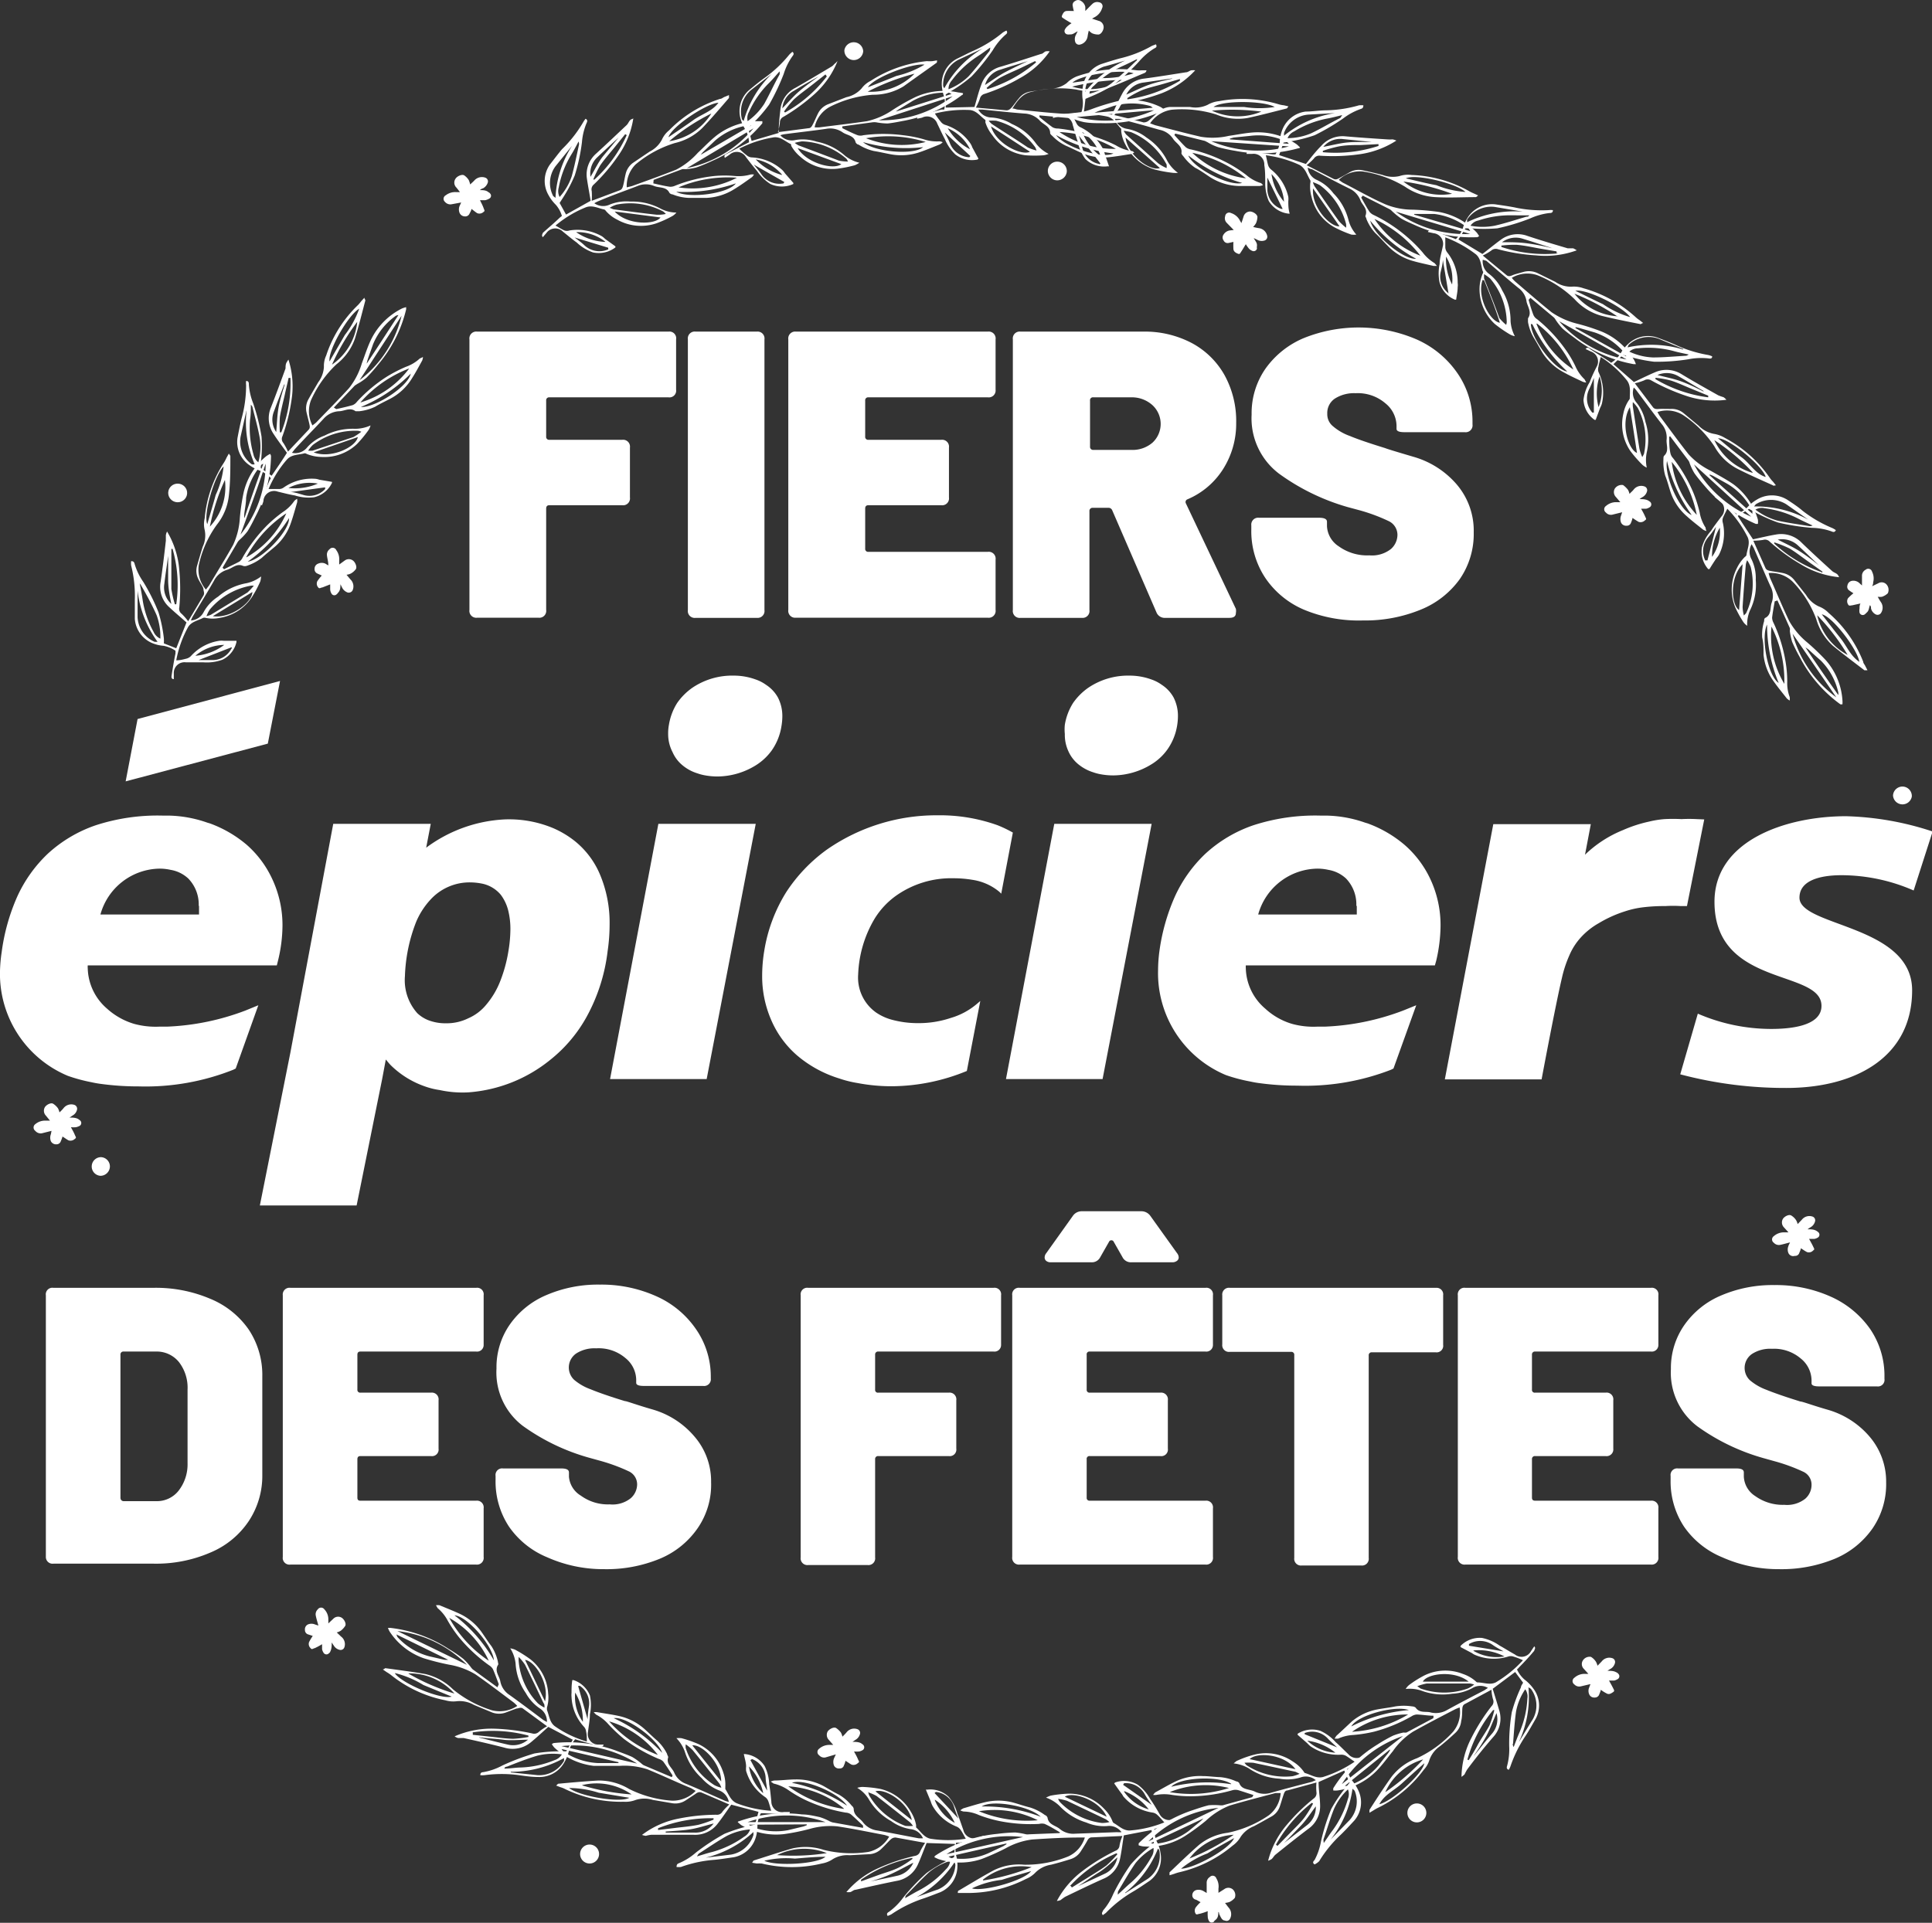
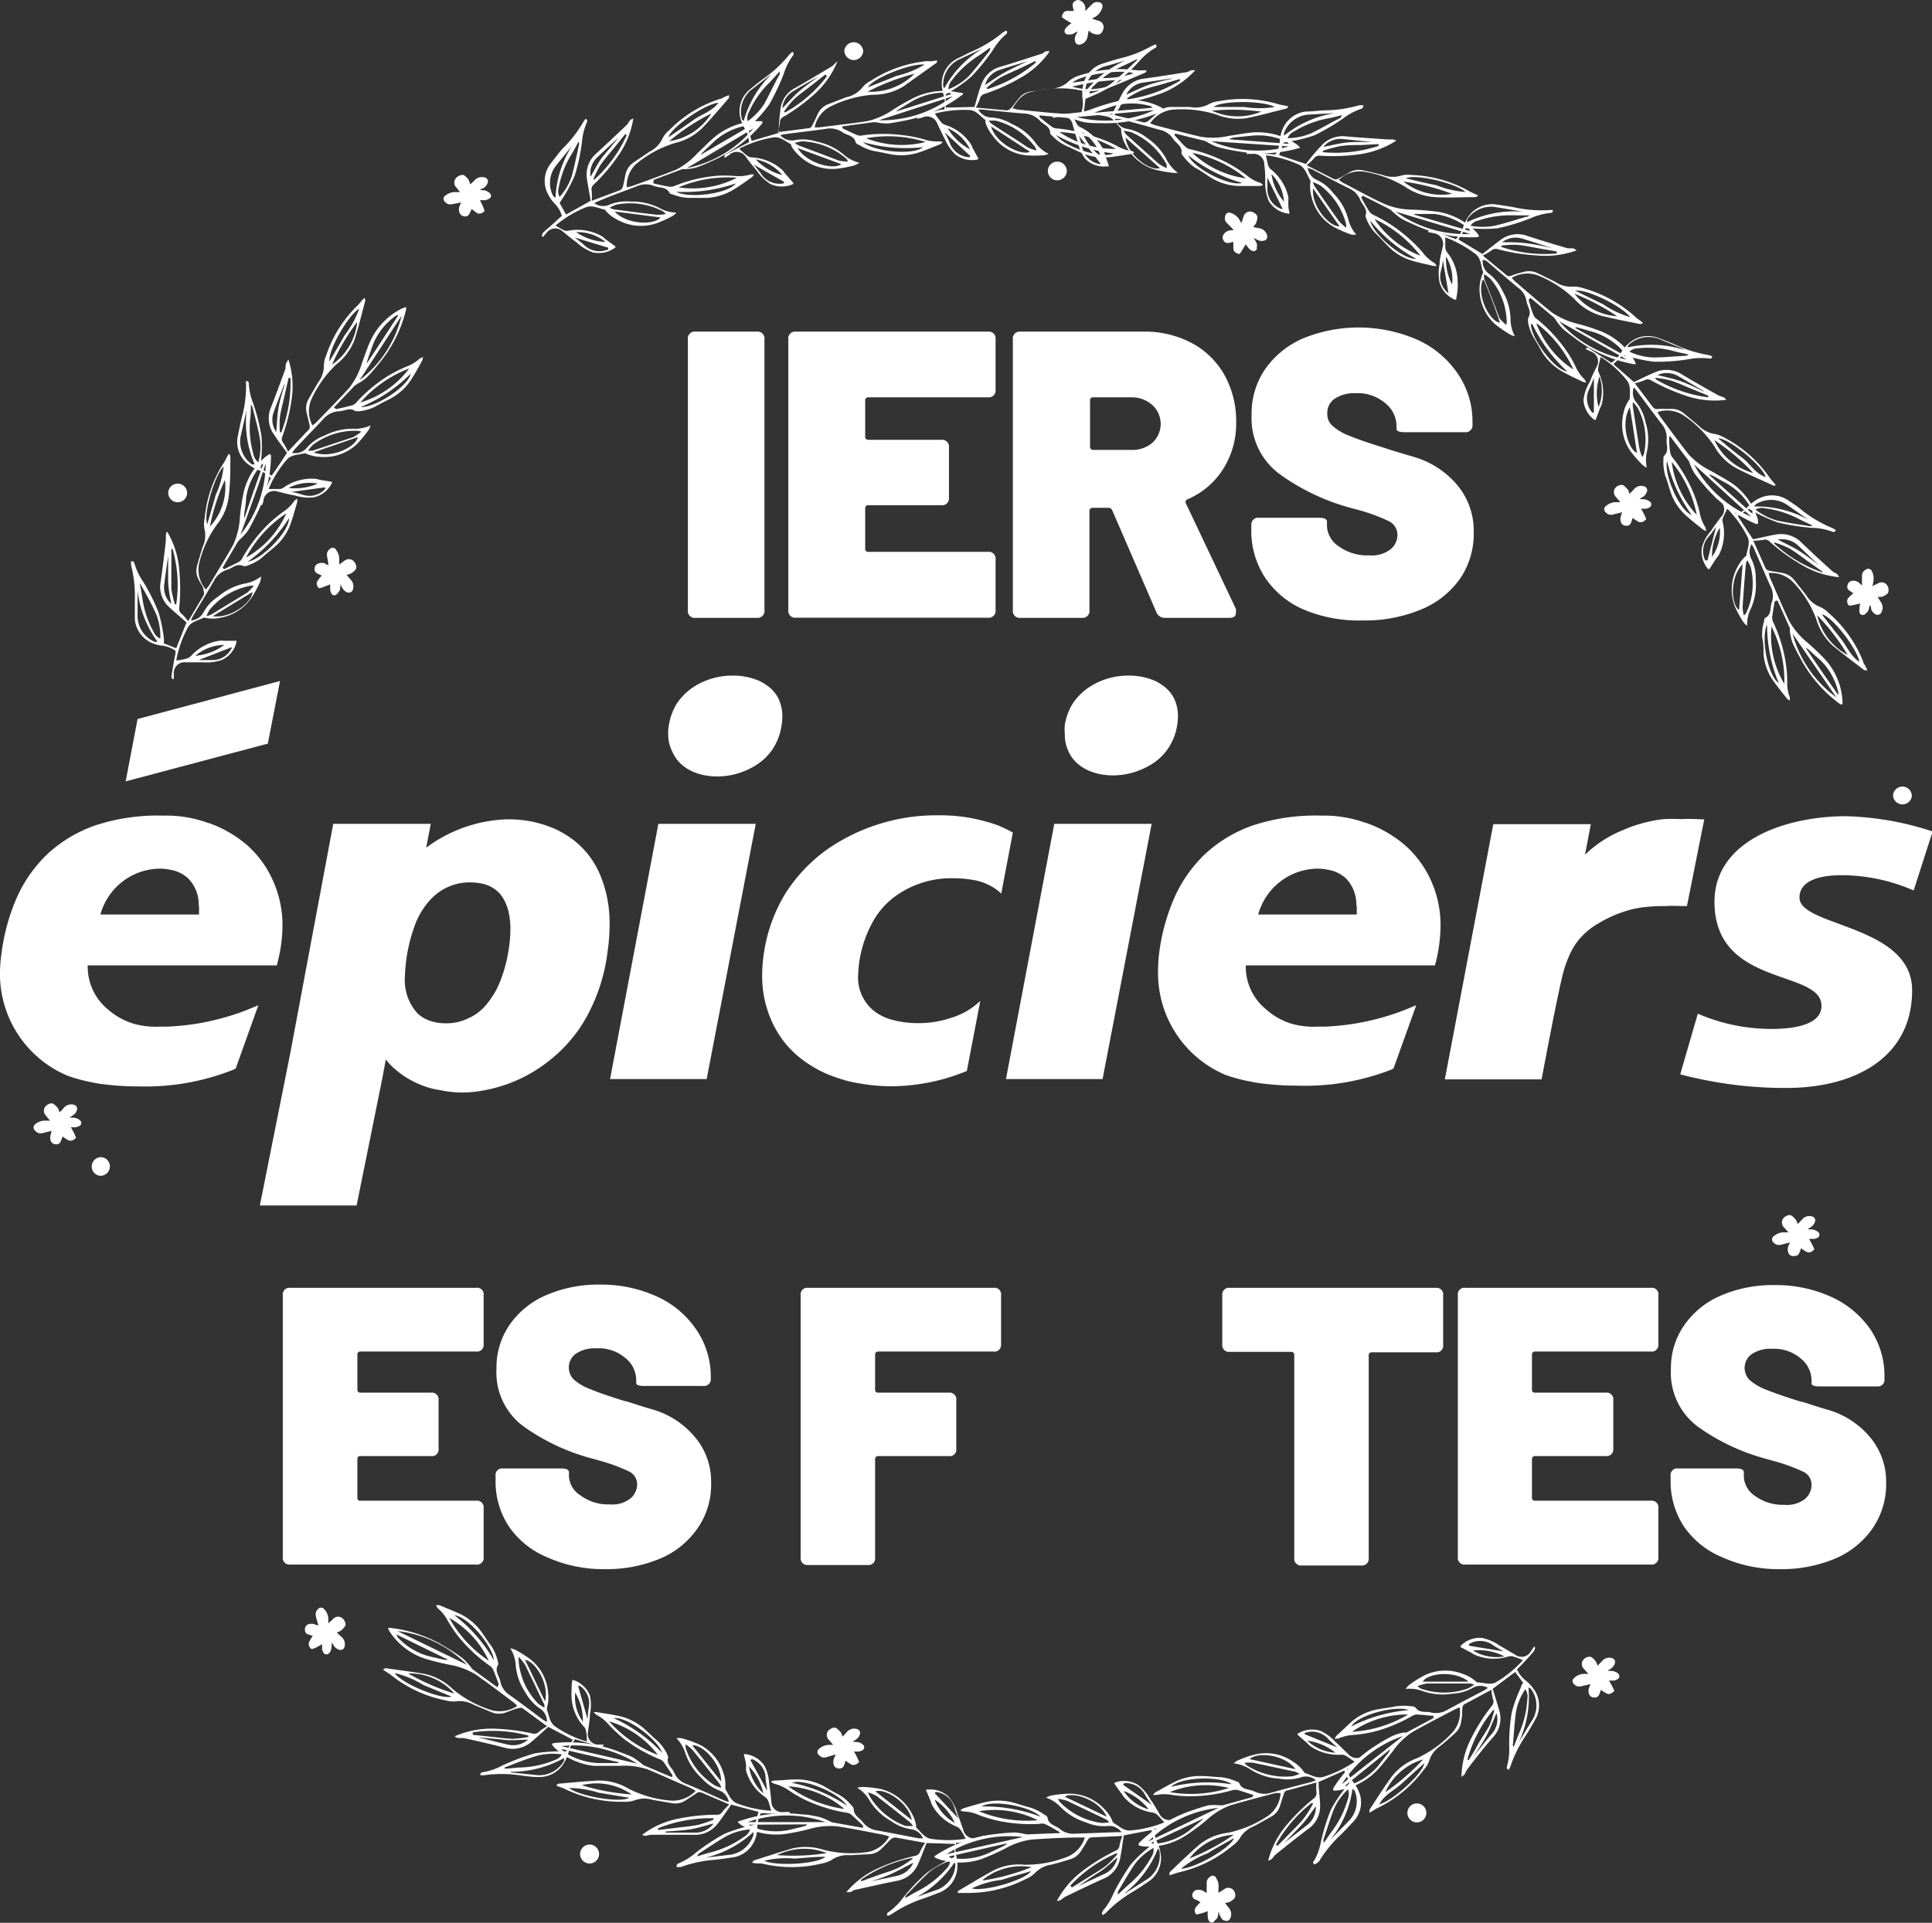
<svg xmlns="http://www.w3.org/2000/svg" viewBox="0 0 126.39 125.82">
  <rect x="0" y="0" width="126.39" height="125.82" fill="#333333" stroke="none" />
  <defs>
    <style>.cls-1{fill:#fff;}</style>
  </defs>
  <title>Fichier 1</title>
  <g id="Calque_2" data-name="Calque 2">
    <g id="Layer_1" data-name="Layer 1">
-       <path class="cls-1" d="M43.73,26H35.94a.19.19,0,0,0-.21.21v2.36a.19.19,0,0,0,.21.21H40.7a.45.45,0,0,1,.51.51v3.26a.45.45,0,0,1-.51.51H35.94c-.14,0-.21.07-.21.22v6.63a.45.45,0,0,1-.51.51h-4a.45.45,0,0,1-.51-.51V22.21a.45.45,0,0,1,.51-.51H43.73a.44.44,0,0,1,.5.51V25.5A.44.44,0,0,1,43.73,26Z" />
      <path class="cls-1" d="M45,39.92V22.21a.45.45,0,0,1,.51-.51h4a.45.45,0,0,1,.5.51V39.92a.45.45,0,0,1-.5.51h-4A.45.45,0,0,1,45,39.92Z" />
      <path class="cls-1" d="M64.62,26H56.81a.19.19,0,0,0-.21.21v2.36a.19.19,0,0,0,.21.21h4.76a.45.45,0,0,1,.51.51v3.26a.45.45,0,0,1-.51.51H56.81c-.14,0-.21.07-.21.22v2.62a.19.19,0,0,0,.21.21h7.81a.45.45,0,0,1,.51.51v3.29a.45.45,0,0,1-.51.51H52.07a.45.45,0,0,1-.5-.51V22.21a.45.45,0,0,1,.5-.51H64.62a.45.45,0,0,1,.51.51V25.5A.45.45,0,0,1,64.62,26Z" />
      <path class="cls-1" d="M75.65,40.06l-2.89-6.67a.26.26,0,0,0-.27-.16h-1a.2.2,0,0,0-.22.22v6.47a.45.45,0,0,1-.5.51h-4a.45.45,0,0,1-.51-.51V22.21a.45.45,0,0,1,.51-.51h8a6.58,6.58,0,0,1,3.2.75,5.34,5.34,0,0,1,2.14,2.1,6.22,6.22,0,0,1,.76,3.12,5.54,5.54,0,0,1-.84,3,5.11,5.11,0,0,1-2.34,2,.19.19,0,0,0-.11.27l3.27,6.9a.72.72,0,0,1,0,.27c0,.22-.14.32-.43.32H76.24A.58.58,0,0,1,75.65,40.06ZM71.31,26.22v3a.2.2,0,0,0,.22.22H74a2,2,0,0,0,1.39-.47,1.67,1.67,0,0,0,0-2.46A2,2,0,0,0,74,26H71.53A.19.19,0,0,0,71.31,26.22Z" />
      <path class="cls-1" d="M85.34,39.91a5.78,5.78,0,0,1-2.57-2.1,5.53,5.53,0,0,1-.91-3.16v-.27a.45.45,0,0,1,.51-.5H86.3c.34,0,.51.09.51.26v.3a1.67,1.67,0,0,0,.77,1.31,3.17,3.17,0,0,0,2,.59A2,2,0,0,0,91,35.92a1.25,1.25,0,0,0,.42-.92,1,1,0,0,0-.53-.88,11.64,11.64,0,0,0-1.95-.73l-.78-.21A14.34,14.34,0,0,1,83.68,31a4.54,4.54,0,0,1-1.8-3.88,5.1,5.1,0,0,1,.91-3,5.84,5.84,0,0,1,2.51-2,9.62,9.62,0,0,1,7.35.08,6.35,6.35,0,0,1,2.68,2.2,5.55,5.55,0,0,1,1,3.23v.14a.45.45,0,0,1-.51.51H91.87c-.34,0-.51-.07-.51-.22v-.21a1.92,1.92,0,0,0-.73-1.46,2.77,2.77,0,0,0-1.95-.66,2.33,2.33,0,0,0-1.35.35,1.13,1.13,0,0,0-.5,1,1,1,0,0,0,.37.81,3.49,3.49,0,0,0,1.11.64c.5.21,1.26.47,2.3.79.14.06.77.25,1.89.58a5.84,5.84,0,0,1,2.79,1.79,4.66,4.66,0,0,1,1.12,3.15,5.2,5.2,0,0,1-.91,3.05,5.83,5.83,0,0,1-2.55,2,9.56,9.56,0,0,1-3.79.71A9.33,9.33,0,0,1,85.34,39.91Z" />
      <path class="cls-1" d="M50.11,44.81a2.58,2.58,0,0,0-.68-.35A4.18,4.18,0,0,0,48,44.21h0A4.65,4.65,0,0,0,45.3,45a4,4,0,0,0-1,1,3.83,3.83,0,0,0-.54,1.43,3,3,0,0,0-.05.6A2.55,2.55,0,0,0,44,49.22a2.3,2.3,0,0,0,.64.85,2.82,2.82,0,0,0,1,.54,3,3,0,0,0,.45.12,4.54,4.54,0,0,0,.85.08h0a4.82,4.82,0,0,0,2.47-.71,3.68,3.68,0,0,0,1.08-1,3.76,3.76,0,0,0,.63-1.57,3.93,3.93,0,0,0,.06-.65,2.64,2.64,0,0,0-.29-1.24A2.34,2.34,0,0,0,50.11,44.81Z" />
      <path class="cls-1" d="M76,44.81a2.58,2.58,0,0,0-.68-.35,4.18,4.18,0,0,0-1.43-.25h0A4.65,4.65,0,0,0,71.2,45a4,4,0,0,0-1,1,3.83,3.83,0,0,0-.54,1.43,3,3,0,0,0,0,.6,2.55,2.55,0,0,0,.23,1.12,2.3,2.3,0,0,0,.64.85,2.91,2.91,0,0,0,1,.54,3,3,0,0,0,.45.12,4.54,4.54,0,0,0,.85.08h0a4.82,4.82,0,0,0,2.47-.71,3.56,3.56,0,0,0,1.08-1A3.76,3.76,0,0,0,77,47.52a3.93,3.93,0,0,0,.06-.65,2.64,2.64,0,0,0-.29-1.24A2.34,2.34,0,0,0,76,44.81Z" />
      <polygon class="cls-1" points="18.32 44.56 9 47.05 8.22 51.13 17.52 48.66 18.32 44.56" />
      <path class="cls-1" d="M111,53.6a9.54,9.54,0,0,0-1,0,10.31,10.31,0,0,0-1.11,0,6.22,6.22,0,0,0-1,.16,8.89,8.89,0,0,0-1.72.56,7.72,7.72,0,0,0-2.48,1.61l0,0v0c.11-.57.38-2,.38-2H97.69l-3.17,16.7h6.33s.9-4.82,1.33-6.64a7.81,7.81,0,0,1,.48-1.46,4.15,4.15,0,0,1,.75-1.18,4.7,4.7,0,0,1,1.18-.94,8,8,0,0,1,1.73-.78,6,6,0,0,1,1.17-.26,11.48,11.48,0,0,1,1.46-.08,7.81,7.81,0,0,1,1,0h.41l1.13-5.67Z" />
      <polygon class="cls-1" points="39.91 70.61 46.23 70.61 49.44 53.91 43.07 53.91 39.91 70.61" />
      <polygon class="cls-1" points="65.81 70.61 72.13 70.61 75.34 53.91 68.97 53.91 65.81 70.61" />
      <path class="cls-1" d="M111.07,66.33a12.1,12.1,0,0,0,4.78,1c1,0,3.31-.1,3.31-1.51,0-2.42-7-1.18-7-6.81,0-4,4.65-5.6,8.61-5.6a19.53,19.53,0,0,1,5.66,1l-1.24,3.86a11.84,11.84,0,0,0-4.72-1c-1.31,0-2.75.3-2.75,1.47,0,1.9,7.37,1.77,7.37,6.06s-3.57,6.32-8,6.39a26.84,26.84,0,0,1-7.17-.89Z" />
      <path class="cls-1" d="M16.14,55.28a7.91,7.91,0,0,0-2.41-1.4l-.17-.05a8.06,8.06,0,0,0-2.51-.46h-.4A13.09,13.09,0,0,0,6.27,54a8.86,8.86,0,0,0-3.16,1.88,9,9,0,0,0-2,2.83,13.2,13.2,0,0,0-1,3.59A9.77,9.77,0,0,0,0,63.53H0A7.23,7.23,0,0,0,4.44,70.4,10.87,10.87,0,0,0,6,70.82a6.37,6.37,0,0,0,.63.11,18,18,0,0,0,2.45.16h0A15.55,15.55,0,0,0,15.26,70l.16-.08,1.48-4.14-.83.34a16.16,16.16,0,0,1-5.15,1.06h-.5A5.37,5.37,0,0,1,8.78,67,4.59,4.59,0,0,1,7,66a3.6,3.6,0,0,1-1.26-2.63,1.34,1.34,0,0,1,0-.2h0l12,0h.37l.08-.32a9.85,9.85,0,0,0,.29-2.25,7.12,7.12,0,0,0-.67-3.08A6.75,6.75,0,0,0,16.14,55.28Zm-3.12,4c0,.18,0,.36,0,.56H6.57v0a4.08,4.08,0,0,1,3.88-3h0a3.29,3.29,0,0,1,.71.08,2.23,2.23,0,0,1,1.16.57A2.44,2.44,0,0,1,13,59.28Z" />
      <path class="cls-1" d="M37.62,55.05a6.22,6.22,0,0,0-1.48-.88A7.48,7.48,0,0,0,33,53.62h0a9.36,9.36,0,0,0-5.12,1.85l.3-1.56H21.8L19,68.86h0L17,78.88h6.33L25,70.61l.24-1.28c.11.13.21.26.33.38a5.94,5.94,0,0,0,2.2,1.37,5,5,0,0,0,1,.25,7,7,0,0,0,1.86.15h0A9.6,9.6,0,0,0,36,69.35a9.4,9.4,0,0,0,2.38-2.82,11.78,11.78,0,0,0,1.37-4.29,12,12,0,0,0,.13-1.73,8.13,8.13,0,0,0-.64-3.31A5.59,5.59,0,0,0,37.62,55.05Zm-4.36,7.19a9.43,9.43,0,0,1-.55,2,5.4,5.4,0,0,1-.89,1.49,3.11,3.11,0,0,1-1.18.9,3.19,3.19,0,0,1-1.45.33h0A3.11,3.11,0,0,1,28,66.75a2.27,2.27,0,0,1-.7-.45,3.24,3.24,0,0,1-.81-2.42v0a10.6,10.6,0,0,1,.74-3.57,5,5,0,0,1,.93-1.44,3.46,3.46,0,0,1,2.6-1.13h0a4.12,4.12,0,0,1,.82.09,2.16,2.16,0,0,1,1.18.72,2.88,2.88,0,0,1,.48,1,5,5,0,0,1,.15,1.27A9,9,0,0,1,33.26,62.24Z" />
      <path class="cls-1" d="M61.33,53.35h0a12.54,12.54,0,0,0-7.23,2.24,10.52,10.52,0,0,0-2.66,2.78A10.35,10.35,0,0,0,50,62.2a10,10,0,0,0-.14,1.61,7.17,7.17,0,0,0,.62,3,6.39,6.39,0,0,0,1.72,2.3,7.79,7.79,0,0,0,2.7,1.46,7.26,7.26,0,0,0,1.2.3,11.88,11.88,0,0,0,2.29.21h0a13.08,13.08,0,0,0,4.86-1l.88-4.58-.21.18a4.63,4.63,0,0,1-1.72.93,6.58,6.58,0,0,1-2.14.34h0a6.42,6.42,0,0,1-1.74-.23,3.39,3.39,0,0,1-1-.46,2.8,2.8,0,0,1-1.18-2.49v0a7.68,7.68,0,0,1,1.08-3.66,5.2,5.2,0,0,1,1.36-1.47,6.25,6.25,0,0,1,3.81-1.17h0a7.4,7.4,0,0,1,1.21.1,3.59,3.59,0,0,1,1.72.74,1.45,1.45,0,0,1,.18.17l.76-4a8.27,8.27,0,0,0-1-.48A11.19,11.19,0,0,0,61.33,53.35Z" />
      <path class="cls-1" d="M91.88,55.28a7.91,7.91,0,0,0-2.41-1.4l-.17-.05a8.06,8.06,0,0,0-2.51-.46h-.4A13.09,13.09,0,0,0,82,54a8.86,8.86,0,0,0-3.16,1.88,9,9,0,0,0-2,2.83,13.2,13.2,0,0,0-1,3.59,9.77,9.77,0,0,0-.08,1.19h0a7.23,7.23,0,0,0,4.44,6.86,10.87,10.87,0,0,0,1.59.42,6.37,6.37,0,0,0,.63.11,18,18,0,0,0,2.45.16h0A15.55,15.55,0,0,0,91,70l.16-.08,1.49-4.14-.84.34a16.16,16.16,0,0,1-5.15,1.06h-.49A5.29,5.29,0,0,1,84.53,67a4.44,4.44,0,0,1-1.76-1,3.58,3.58,0,0,1-1.27-2.63,1.34,1.34,0,0,1,0-.2h0l12,0h.37l.09-.32a10.39,10.39,0,0,0,.28-2.25,7.12,7.12,0,0,0-.67-3.08A6.75,6.75,0,0,0,91.88,55.28Zm-3.12,4c0,.18,0,.36,0,.56H82.31v0a4.08,4.08,0,0,1,3.88-3h0a3.29,3.29,0,0,1,.71.08,2.23,2.23,0,0,1,1.16.57,2.44,2.44,0,0,1,.67,1.79Z" />
-       <path class="cls-1" d="M3,101.91V84.76a.43.43,0,0,1,.49-.49h6.55a9.08,9.08,0,0,1,3.72.72A5.68,5.68,0,0,1,16.27,87a5.37,5.37,0,0,1,.89,3.06v6.48a5.36,5.36,0,0,1-.89,3,5.61,5.61,0,0,1-2.5,2.05,8.92,8.92,0,0,1-3.72.73H3.5A.44.44,0,0,1,3,101.91Zm5.08-3.68h2.15a1.8,1.8,0,0,0,1.45-.68,2.8,2.8,0,0,0,.59-1.8V90.93a2.74,2.74,0,0,0-.57-1.81,1.87,1.87,0,0,0-1.5-.68H8.09a.19.19,0,0,0-.21.21V98C7.88,98.17,8,98.23,8.09,98.23Z" />
      <path class="cls-1" d="M31.15,88.44H23.58c-.14,0-.2.07-.2.21v2.28a.18.18,0,0,0,.2.2H28.2a.44.44,0,0,1,.49.5v3.16a.43.43,0,0,1-.49.49H23.58c-.14,0-.2.07-.2.21V98c0,.14.06.2.2.2h7.57a.44.44,0,0,1,.49.5v3.18a.44.44,0,0,1-.49.5H19a.44.44,0,0,1-.5-.5V84.76a.44.44,0,0,1,.5-.49H31.15a.43.43,0,0,1,.49.49V88A.43.43,0,0,1,31.15,88.44Z" />
      <path class="cls-1" d="M35.79,101.9a5.65,5.65,0,0,1-2.49-2,5.36,5.36,0,0,1-.88-3.06v-.26a.43.43,0,0,1,.49-.49h3.81c.33,0,.5.08.5.26v.28A1.6,1.6,0,0,0,38,97.87a3,3,0,0,0,1.89.57,1.9,1.9,0,0,0,1.37-.4,1.22,1.22,0,0,0,.42-.89.94.94,0,0,0-.52-.86,11.79,11.79,0,0,0-1.89-.7l-.76-.21a13.77,13.77,0,0,1-4.3-2.07,4.39,4.39,0,0,1-1.73-3.76,4.89,4.89,0,0,1,.88-2.89,5.56,5.56,0,0,1,2.42-1.93,8.54,8.54,0,0,1,3.46-.67,8.76,8.76,0,0,1,3.67.75,6.18,6.18,0,0,1,2.59,2.12,5.44,5.44,0,0,1,1,3.14v.13a.44.44,0,0,1-.5.49H42.11c-.33,0-.49-.07-.49-.2v-.21a1.86,1.86,0,0,0-.7-1.41A2.69,2.69,0,0,0,39,88.23a2.21,2.21,0,0,0-1.31.34,1.11,1.11,0,0,0-.13,1.72,3.49,3.49,0,0,0,1.08.62c.48.2,1.22.46,2.23.77.13,0,.74.24,1.82.55A5.63,5.63,0,0,1,45.43,94a4.47,4.47,0,0,1,1.09,3,5,5,0,0,1-.88,3,5.63,5.63,0,0,1-2.48,2,9.12,9.12,0,0,1-3.66.68A9,9,0,0,1,35.79,101.9Z" />
      <path class="cls-1" d="M65,88.44H57.46a.19.19,0,0,0-.21.21v2.28a.18.18,0,0,0,.21.2h4.61a.44.44,0,0,1,.49.5v3.16a.43.43,0,0,1-.49.49H57.46a.19.19,0,0,0-.21.21v6.42a.44.44,0,0,1-.49.5H52.87a.44.44,0,0,1-.49-.5V84.76a.43.43,0,0,1,.49-.49H65a.43.43,0,0,1,.49.49V88A.43.43,0,0,1,65,88.44Z" />
-       <path class="cls-1" d="M78.86,88.44H71.29a.18.18,0,0,0-.2.21v2.28a.18.18,0,0,0,.2.2h4.62a.44.44,0,0,1,.49.5v3.16a.43.43,0,0,1-.49.49H71.29a.18.18,0,0,0-.2.21V98a.18.18,0,0,0,.2.2h7.57a.44.44,0,0,1,.49.5v3.18a.44.44,0,0,1-.49.5H66.71a.44.44,0,0,1-.49-.5V84.76a.43.43,0,0,1,.49-.49H78.86a.43.43,0,0,1,.49.49V88A.43.43,0,0,1,78.86,88.44Zm-10.4-5.92a.28.28,0,0,1-.12-.22.45.45,0,0,1,.1-.29l1.74-2.44a.7.7,0,0,1,.6-.31h3.86a.72.72,0,0,1,.62.31L77,82a.46.46,0,0,1,.11.29.28.28,0,0,1-.12.22.49.49,0,0,1-.3.09H74a.61.61,0,0,1-.57-.34l-.57-1a.16.16,0,0,0-.15-.1.16.16,0,0,0-.16.1l-.57,1a.61.61,0,0,1-.57.34h-2.7A.44.44,0,0,1,68.46,82.52Z" />
      <path class="cls-1" d="M94.41,84.76V88a.43.43,0,0,1-.49.49H89.75a.19.19,0,0,0-.21.21v13.24a.44.44,0,0,1-.49.5H85.16a.44.44,0,0,1-.49-.5V88.67a.19.19,0,0,0-.21-.21h-4a.44.44,0,0,1-.5-.49V84.76a.44.44,0,0,1,.5-.49h13.5A.43.43,0,0,1,94.41,84.76Z" />
      <path class="cls-1" d="M108,88.44h-7.57a.19.19,0,0,0-.21.21v2.28a.18.18,0,0,0,.21.2h4.61a.44.44,0,0,1,.5.5v3.16a.44.44,0,0,1-.5.49h-4.61a.19.19,0,0,0-.21.21V98c0,.14.07.2.21.2H108a.44.44,0,0,1,.49.5v3.18a.44.44,0,0,1-.49.5H95.86a.44.44,0,0,1-.49-.5V84.76a.43.43,0,0,1,.49-.49H108a.43.43,0,0,1,.49.49V88A.43.43,0,0,1,108,88.44Z" />
      <path class="cls-1" d="M112.66,101.9a5.65,5.65,0,0,1-2.49-2,5.36,5.36,0,0,1-.88-3.06v-.26a.43.43,0,0,1,.49-.49h3.81c.33,0,.49.08.49.26v.28a1.6,1.6,0,0,0,.75,1.27,3.08,3.08,0,0,0,1.9.57,1.92,1.92,0,0,0,1.37-.4,1.21,1.21,0,0,0,.41-.89.93.93,0,0,0-.51-.86,11.63,11.63,0,0,0-1.9-.7l-.75-.21a13.77,13.77,0,0,1-4.3-2.07,4.4,4.4,0,0,1-1.74-3.76,4.9,4.9,0,0,1,.89-2.89,5.56,5.56,0,0,1,2.42-1.93,8.54,8.54,0,0,1,3.46-.67,8.76,8.76,0,0,1,3.67.75,6.25,6.25,0,0,1,2.59,2.12,5.43,5.43,0,0,1,.94,3.14v.13a.43.43,0,0,1-.49.49H119c-.33,0-.49-.07-.49-.2v-.21a1.86,1.86,0,0,0-.7-1.41,2.69,2.69,0,0,0-1.89-.64,2.19,2.19,0,0,0-1.31.34,1.11,1.11,0,0,0-.13,1.72,3.55,3.55,0,0,0,1.07.62c.49.2,1.23.46,2.23.77.14,0,.75.24,1.83.55A5.63,5.63,0,0,1,122.3,94a4.52,4.52,0,0,1,1.09,3,5.11,5.11,0,0,1-.88,3,5.68,5.68,0,0,1-2.48,2,9.14,9.14,0,0,1-3.67.68A9,9,0,0,1,112.66,101.9Z" />
      <path class="cls-1" d="M68,7.66c.28.23.57.46.86.67a.73.73,0,0,0,.36.08A10.61,10.61,0,0,1,71.76,9,8.45,8.45,0,0,1,73,9.51a2.7,2.7,0,0,0,1,.37c.06,0,.11,0,.2.11a1.44,1.44,0,0,1-.21.09c-.46.07-.92.15-1.38.2A3.62,3.62,0,0,1,70.74,10c-.35-.15-.69-.33-1-.46a3,3,0,0,1-.89-.64c-.06-.05-.15-.13-.15-.19,0-.46-.46-.56-.69-.83a1.45,1.45,0,0,0-1-.45c-.92-.07-1.83-.17-2.74-.26H64a1,1,0,0,0,.87.52,2.89,2.89,0,0,1,1.32.42,3.83,3.83,0,0,1,1.6,1.3,2.4,2.4,0,0,0,.81.66,1.41,1.41,0,0,1-.32.09,7.85,7.85,0,0,1-1.19,0,3.1,3.1,0,0,1-2.17-1.31A2.6,2.6,0,0,1,64.46,8a.33.33,0,0,0,0-.15c-.33-.24-.57-.6-1-.65a7.69,7.69,0,0,0-2.3.23,4.2,4.2,0,0,0,.39.54.56.56,0,0,0,.28.2A3.13,3.13,0,0,1,63.49,9.4a1.15,1.15,0,0,1,.12.25c.13.23.25.47.4.73,0,0,0,0-.06.06a1.78,1.78,0,0,1-1.46-.34,3,3,0,0,1-.68-1c-.18-.33-.33-.68-.49-1a.71.71,0,0,0-1-.4L60,7.77c0-.16.08-.2.17-.23l1.42-.37.18,0a1.94,1.94,0,0,0,0-.83,2.71,2.71,0,0,1-.16-.78,1.86,1.86,0,0,1,1-1.72c.38-.18.75-.38,1.14-.55A8.31,8.31,0,0,0,65.6,2.13,1.88,1.88,0,0,1,65.84,2c.11.15,0,.22-.07.28a4.17,4.17,0,0,0-.82,1A13.87,13.87,0,0,1,63.56,5a9.06,9.06,0,0,1-1.41,1c-.09.07-.19.12-.28.18,0,.28,0,.56,0,.86L63.75,7c.14-.47.27-1,.44-1.44a1.83,1.83,0,0,1,1.29-1.2c.88-.26,1.75-.55,2.62-.83.11,0,.2-.13.31-.17a.88.88,0,0,1,.26,0,5.72,5.72,0,0,1-2,1.78,11.91,11.91,0,0,1-2.25,1,.43.43,0,0,0-.32.33,3.52,3.52,0,0,1-.26.57l2,.18c.18,0,.27-.11.37-.22s.29-.39.45-.57a1.17,1.17,0,0,1,.77-.44c.43-.07.86-.14,1.29-.19a1.78,1.78,0,0,0,1.06-.36A2,2,0,0,1,70.44,5a8.43,8.43,0,0,1,3.92-.4,1.82,1.82,0,0,0,.33,0l.31,0c0,.08-.07.15-.11.17-.8.33-1.6.69-2.41,1a3.84,3.84,0,0,1-2.07.09,7.41,7.41,0,0,0-2.93.15c-.61.12-.92.58-1.25,1.09.14,0,.24.06.34.07,1,.1,2.06.22,3.1.28a4.86,4.86,0,0,0,1.8-.33,15.51,15.51,0,0,1,1.64-.5A4.53,4.53,0,0,1,75.92,7a1.6,1.6,0,0,1,.23.16s-.06.09-.09.1a9,9,0,0,1-4,.8c-.38,0-.77,0-1.15-.07a4.54,4.54,0,0,1-.69-.21A.82.82,0,0,0,70,7.73l-2-.18Zm2.44,0a7.71,7.71,0,0,0,5.06-.45ZM64.78,3.11c-.3.21-.56.41-.83.58a6.44,6.44,0,0,0-1.68,1.57.84.84,0,0,0-.22.58A4,4,0,0,0,63.36,5c.48-.53.92-1.1,1.37-1.66A.56.56,0,0,0,64.78,3.11Zm4.53,5.53A6.4,6.4,0,0,0,73,9.74,8.12,8.12,0,0,0,69.31,8.64Zm-1.5,1.21a1.5,1.5,0,0,0-.09-.22A4.64,4.64,0,0,0,65.17,7.9a3.55,3.55,0,0,0-.49,0,1.4,1.4,0,0,0,.2.21c.78.52,1.57,1,2.36,1.54A3.3,3.3,0,0,0,67.81,9.85Zm7.6-2.8a.79.79,0,0,0-.15-.11,4.46,4.46,0,0,0-2.43,0l-1,.34-.23.1,0,0Zm-7.64-3L67.71,4l-1,.48c-.45.21-.92.4-1.35.64a6.24,6.24,0,0,0-.82.64l.06.07A9.05,9.05,0,0,0,67.77,4.09ZM64.83,8.27c.34,1.15,2,1.94,2.55,1.66Zm-.54-5.1-1.59.74a1.84,1.84,0,0,0-1,1.69s0,.09.08.17A6.86,6.86,0,0,1,64.29,3.17ZM74.16,4.8c-.79-.3-3.48.09-4,.61.69-.1,1.33-.19,2-.3A6.34,6.34,0,0,0,74.16,4.8Zm-.77.43a14.51,14.51,0,0,0-3.25.44A4,4,0,0,0,73.39,5.23Zm-4.3,3.61c.54.77,3,1.59,3.75,1.2A10.18,10.18,0,0,1,69.09,8.84Zm-5.68,1.45.07-.08L61.81,8.67c.11.24.25.47.34.72A1.44,1.44,0,0,0,63.41,10.29ZM67.24,4l0,0c-.6.19-1.2.36-1.8.56a1.44,1.44,0,0,0-1,1c.47-.3.9-.62,1.36-.86S66.75,4.23,67.24,4Zm-3.8,5.73A2.94,2.94,0,0,0,62,8.39,3.65,3.65,0,0,0,63.44,9.76Z" />
      <path class="cls-1" d="M55.11,8.39c.33.16.66.33,1,.46a.63.63,0,0,0,.36,0,10,10,0,0,1,2.62,0,8.18,8.18,0,0,1,1.36.27,2.69,2.69,0,0,0,1,.13s.12,0,.22.06a.81.81,0,0,1-.19.14c-.43.17-.85.35-1.29.5a3.73,3.73,0,0,1-1.9.15c-.38-.07-.75-.16-1.13-.22a3.22,3.22,0,0,1-1-.42c-.07,0-.17-.09-.19-.16-.11-.45-.57-.44-.86-.65a1.43,1.43,0,0,0-1.06-.22c-.9.13-1.81.23-2.72.35a1.43,1.43,0,0,0-.28.07,1,1,0,0,0,1,.31,2.93,2.93,0,0,1,1.38.11,3.9,3.9,0,0,1,1.85.92,2.43,2.43,0,0,0,.94.46,2.09,2.09,0,0,1-.29.16,7.93,7.93,0,0,1-1.16.23,3.12,3.12,0,0,1-2.42-.79,2.51,2.51,0,0,1-.59-.71c0-.05,0-.12-.09-.14C51.3,9.2,51,8.9,50.54,9a7.47,7.47,0,0,0-2.18.73,4.78,4.78,0,0,0,.5.44.53.53,0,0,0,.31.13,3.21,3.21,0,0,1,2,.82,1.24,1.24,0,0,1,.18.22l.55.63s0,.05,0,.07a1.79,1.79,0,0,1-1.5,0,3,3,0,0,1-.89-.87c-.25-.29-.48-.59-.71-.89a.7.7,0,0,0-1.07-.16l-.31.21c-.07-.15,0-.21.12-.26.43-.23.86-.46,1.3-.68l.16-.08a1.92,1.92,0,0,0-.22-.8,2.82,2.82,0,0,1-.33-.73,1.83,1.83,0,0,1,.55-1.88c.33-.27.65-.54,1-.79a8.18,8.18,0,0,0,1.63-1.53,1.9,1.9,0,0,1,.21-.19c.14.12.06.21,0,.29a4,4,0,0,0-.57,1.16,14.76,14.76,0,0,1-.95,2,9.47,9.47,0,0,1-1.15,1.31l-.23.24.23.83,1.77-.52c0-.49.05-1,.11-1.5a1.8,1.8,0,0,1,1-1.46c.79-.45,1.57-.92,2.36-1.39.1-.06.17-.17.27-.24A1.1,1.1,0,0,1,54.79,4a5.78,5.78,0,0,1-1.53,2.18,12.63,12.63,0,0,1-2,1.46.41.41,0,0,0-.24.39,4.05,4.05,0,0,1-.13.62l2-.26c.18,0,.24-.17.31-.3s.2-.44.31-.66a1.25,1.25,0,0,1,.64-.6l1.22-.47a1.82,1.82,0,0,0,1-.58,1.65,1.65,0,0,1,.59-.49A8.26,8.26,0,0,1,60.64,4,2,2,0,0,0,61,4l.3-.05c0,.09,0,.16-.06.18-.71.51-1.41,1-2.13,1.52a3.78,3.78,0,0,1-2,.55,7.43,7.43,0,0,0-2.82.79,2,2,0,0,0-1,1.34,2,2,0,0,0,.35,0c1-.13,2-.24,3.08-.4a4.89,4.89,0,0,0,1.67-.73,14,14,0,0,1,1.5-.85,4.49,4.49,0,0,1,2.8-.3A1.92,1.92,0,0,1,63,6.1c0,.05,0,.1-.07.12a9,9,0,0,1-3.73,1.67c-.38.07-.75.15-1.13.19A4.49,4.49,0,0,1,57.3,8a1.34,1.34,0,0,0-.2,0l-2,.27Zm2.38-.52A7.65,7.65,0,0,0,62.32,6.3ZM51,4.67c-.24.27-.45.52-.68.75A6.21,6.21,0,0,0,49,7.32a.83.83,0,0,0-.09.61A4.15,4.15,0,0,0,50,6.79c.35-.63.64-1.28,1-1.92A.6.6,0,0,0,51,4.67Zm5.67,4.38a6.37,6.37,0,0,0,3.89.24A8.28,8.28,0,0,0,56.63,9.05Zm-1.19,1.52c-.07-.12-.09-.17-.13-.2a4.68,4.68,0,0,0-2.88-1.12,3.45,3.45,0,0,0-.48.1,1.85,1.85,0,0,0,.24.16c.88.33,1.76.66,2.65,1A2.94,2.94,0,0,0,55.44,10.57Zm6.77-4.42c-.1-.05-.14-.08-.17-.08a4.35,4.35,0,0,0-2.37.53l-.9.55a1.49,1.49,0,0,0-.2.15l0,0ZM54.09,5,54,4.87l-.89.7c-.39.31-.8.59-1.17.93a6.3,6.3,0,0,0-.65.8l.07.06A8.82,8.82,0,0,0,54.09,5ZM52.18,9.69c.6,1,2.36,1.45,2.86,1.05ZM50.49,4.83,49.11,5.91a1.85,1.85,0,0,0-.58,1.86c0,.05.06.09.12.15A6.93,6.93,0,0,1,50.49,4.83Zm10-.6c-.84-.12-3.37.87-3.71,1.48.65-.26,1.26-.49,1.86-.74A6.29,6.29,0,0,0,60.48,4.23Zm-.65.59A14.51,14.51,0,0,0,56.76,6,4,4,0,0,0,59.83,4.82ZM56.46,9.3c.7.63,3.28.88,3.93.33A10.23,10.23,0,0,1,56.46,9.3ZM51.26,12l.05-.09-2-1.14c.17.21.35.41.5.63A1.42,1.42,0,0,0,51.26,12Zm2.3-7,0,0c-.54.31-1.09.61-1.62.94a1.44,1.44,0,0,0-.76,1.15c.39-.4.73-.8,1.13-1.14S53.13,5.32,53.56,5Zm-2.4,6.43a3,3,0,0,0-1.72-1A3.63,3.63,0,0,0,51.16,11.45Z" />
      <path class="cls-1" d="M42.74,12c.36.08.71.17,1.08.22a.73.73,0,0,0,.35-.07,9.65,9.65,0,0,1,2.54-.63,7.14,7.14,0,0,1,1.39,0,2.85,2.85,0,0,0,1-.1.85.85,0,0,1,.23,0c-.07.09-.1.15-.15.18-.38.27-.75.54-1.15.78a3.75,3.75,0,0,1-1.82.57c-.38,0-.76,0-1.14,0A3.13,3.13,0,0,1,44,12.72c-.07,0-.18-.05-.21-.11-.21-.41-.66-.3-1-.44a1.4,1.4,0,0,0-1.08,0c-.85.33-1.72.63-2.58,1a2,2,0,0,0-.25.13,1,1,0,0,0,1,.09,2.92,2.92,0,0,1,1.37-.2,3.91,3.91,0,0,1,2,.48,2.29,2.29,0,0,0,1,.24,1,1,0,0,1-.25.22,7,7,0,0,1-1.08.49,3.16,3.16,0,0,1-2.53-.24,2.41,2.41,0,0,1-.74-.56s-.07-.1-.12-.11c-.39-.08-.77-.3-1.19-.15a7.27,7.27,0,0,0-2,1.2c.22.12.39.24.58.32a.52.52,0,0,0,.34,0,3.26,3.26,0,0,1,2.1.37,1.24,1.24,0,0,1,.22.18l.68.49s0,.05,0,.07a1.8,1.8,0,0,1-1.46.33,3,3,0,0,1-1.07-.65c-.31-.22-.6-.47-.9-.71a.71.71,0,0,0-1.08.08l-.24.28c-.11-.13,0-.22,0-.28.36-.33.74-.64,1.11-1l.14-.11a1.94,1.94,0,0,0-.4-.73,2.68,2.68,0,0,1-.48-.64,1.85,1.85,0,0,1,.1-2c.26-.33.51-.67.79-1A8.2,8.2,0,0,0,38.15,8a1.6,1.6,0,0,1,.16-.23c.16.09.1.2.06.29a4.08,4.08,0,0,0-.3,1.25,12.34,12.34,0,0,1-.47,2.17A9.44,9.44,0,0,1,36.79,13l-.18.28.42.76,1.61-.9c-.08-.49-.18-1-.25-1.49A1.82,1.82,0,0,1,39,10.05c.67-.61,1.33-1.24,2-1.87.09-.09.13-.21.21-.3s.12-.07.22-.13a5.77,5.77,0,0,1-1,2.46,11.69,11.69,0,0,1-1.58,1.86.41.41,0,0,0-.14.43,4.37,4.37,0,0,1,0,.64l1.84-.69c.17-.07.19-.22.23-.36s.09-.48.15-.71a1.23,1.23,0,0,1,.49-.73l1.08-.73a1.83,1.83,0,0,0,.8-.78,1.64,1.64,0,0,1,.47-.61,8.1,8.1,0,0,1,3.34-2.06c.1,0,.19-.09.29-.13l.29-.12c0,.1,0,.16,0,.19-.57.66-1.13,1.32-1.73,1.95a3.74,3.74,0,0,1-1.81,1,7.32,7.32,0,0,0-2.57,1.4A2,2,0,0,0,41,12.26l.33-.08c1-.36,1.95-.7,2.91-1.08A5,5,0,0,0,45.65,10c.42-.39.81-.81,1.26-1.16a4.55,4.55,0,0,1,2.67-.91c.09,0,.18,0,.29,0a.62.62,0,0,1,0,.14,8.94,8.94,0,0,1-3.26,2.45,10.77,10.77,0,0,1-1.06.44,3.48,3.48,0,0,1-.72.11,1.2,1.2,0,0,0-.2,0l-1.87.7Zm2.2-1a7.68,7.68,0,0,0,4.35-2.6ZM37.85,9.26c-.17.32-.32.61-.49.88a6.32,6.32,0,0,0-.81,2.14.83.83,0,0,0,.06.61,3.89,3.89,0,0,0,.79-1.35c.19-.69.33-1.39.48-2.09A.54.54,0,0,0,37.85,9.26Zm6.52,3a6.37,6.37,0,0,0,3.84-.63A8.22,8.22,0,0,0,44.37,12.27ZM43.56,14a1.69,1.69,0,0,0-.17-.16,4.64,4.64,0,0,0-3.06-.45,1.88,1.88,0,0,0-.45.21c.15.05.21.09.27.1.94.12,1.87.25,2.8.35A2.3,2.3,0,0,0,43.56,14ZM49.15,8.2c-.12,0-.16,0-.19,0a4.25,4.25,0,0,0-2.18,1L46,9.94c-.06.06-.11.13-.16.19l0,0ZM41,8.84l-.1-.06-.71.88c-.31.38-.65.76-.93,1.17a7.13,7.13,0,0,0-.45.92l.08,0A8.83,8.83,0,0,0,41,8.84Zm-.79,5c.82.89,2.63.89,3,.39ZM37.43,9.53l-1.09,1.35a1.84,1.84,0,0,0-.15,1.95s.08.06.15.12A6.85,6.85,0,0,1,37.43,9.53ZM47,6.72c-.84.07-3.08,1.59-3.27,2.26.57-.39,1.11-.75,1.64-1.13S46.6,7.28,47,6.72Zm-.49.72a13.89,13.89,0,0,0-2.73,1.8A3.94,3.94,0,0,0,46.53,7.44Zm-2.27,5.11c.83.46,3.39.13,3.9-.55A10.28,10.28,0,0,1,44.26,12.55Zm-4.45,3.76,0-.1-2.2-.67c.22.17.44.32.63.5A1.44,1.44,0,0,0,39.81,16.31ZM40.47,9l0,0c-.46.42-.92.84-1.37,1.27a1.45,1.45,0,0,0-.47,1.3c.29-.48.53-1,.84-1.37S40.12,9.42,40.47,9Zm-.88,6.81a2.93,2.93,0,0,0-1.9-.62A3.63,3.63,0,0,0,39.59,15.83Z" />
      <path class="cls-1" d="M22,26.77c.36-.08.72-.16,1.07-.26a.66.66,0,0,0,.28-.22,9.7,9.7,0,0,1,2-1.67A9.57,9.57,0,0,1,26.56,24a2.58,2.58,0,0,0,.9-.54s.12-.05.21-.1a.8.8,0,0,1-.05.23c-.22.4-.44.81-.69,1.2a3.64,3.64,0,0,1-1.38,1.29c-.34.18-.69.34-1,.53a3.17,3.17,0,0,1-1.05.3c-.08,0-.19,0-.24,0-.37-.28-.73,0-1.09,0a1.45,1.45,0,0,0-1,.49c-.62.67-1.26,1.31-1.89,2l-.18.23a1,1,0,0,0,1-.36,2.78,2.78,0,0,1,1.14-.77,4,4,0,0,1,2-.44,2.5,2.5,0,0,0,1-.22,1,1,0,0,1-.13.3,8.24,8.24,0,0,1-.75.91A3.11,3.11,0,0,1,21,29.9a2.65,2.65,0,0,1-.92-.19s-.11-.06-.15-.05c-.39.11-.83.07-1.14.39A7.08,7.08,0,0,0,17.57,32c.25,0,.46,0,.67,0a.51.51,0,0,0,.32-.1,3.19,3.19,0,0,1,2.05-.57,1,1,0,0,1,.28.06l.82.14a.08.08,0,0,1,0,.08,1.72,1.72,0,0,1-1.17.93,2.92,2.92,0,0,1-1.25-.12c-.37-.06-.74-.16-1.12-.25a.7.7,0,0,0-.93.54c0,.12-.06.23-.1.36-.16-.07-.11-.19-.08-.28l.57-1.34.09-.16a2,2,0,0,0-.69-.48,2.81,2.81,0,0,1-.71-.37,1.83,1.83,0,0,1-.78-1.8c.08-.42.16-.83.26-1.24a8.16,8.16,0,0,0,.3-2.2,1.26,1.26,0,0,1,0-.27c.18,0,.18.13.18.23a4.14,4.14,0,0,0,.29,1.25,13.65,13.65,0,0,1,.54,2.16,9.1,9.1,0,0,1-.05,1.73l0,.33.71.5c.35-.51.69-1,1-1.5-.29-.41-.6-.81-.87-1.23a1.82,1.82,0,0,1-.17-1.75c.33-.84.64-1.69.95-2.54,0-.11,0-.24.05-.36a1.8,1.8,0,0,1,.14-.22,5.73,5.73,0,0,1,.2,2.65,12,12,0,0,1-.59,2.36.4.4,0,0,0,.06.45,4.15,4.15,0,0,1,.3.56l1.34-1.42c.13-.13.08-.27.05-.42s-.12-.47-.17-.7a1.2,1.2,0,0,1,.11-.87c.21-.38.43-.75.65-1.13a1.82,1.82,0,0,0,.37-1,1.63,1.63,0,0,1,.15-.75,8.07,8.07,0,0,1,2.08-3.3,2.52,2.52,0,0,0,.21-.25l.21-.23c0,.09.07.14.06.18-.22.84-.43,1.68-.68,2.5a3.65,3.65,0,0,1-1.2,1.67,7.32,7.32,0,0,0-1.68,2.37,2,2,0,0,0,.1,1.64c.1-.08.19-.14.26-.21.72-.75,1.45-1.48,2.14-2.24a4.84,4.84,0,0,0,.83-1.61c.2-.53.37-1.08.62-1.59a4.46,4.46,0,0,1,2-2,1.54,1.54,0,0,1,.28-.09c0,.07,0,.11,0,.14a8.66,8.66,0,0,1-1.84,3.62,10.12,10.12,0,0,1-.75.85,3.53,3.53,0,0,1-.6.41l-.17.11-1.37,1.44Zm1.52-1.89a7.49,7.49,0,0,0,2.75-4.22Zm-7.11,1.57c0,.37,0,.69-.05,1a6.28,6.28,0,0,0,.22,2.28.89.89,0,0,0,.32.52A3.8,3.8,0,0,0,17,28.7c-.12-.7-.32-1.39-.49-2.08C16.49,26.57,16.45,26.53,16.39,26.45Zm7.19-.12a6.21,6.21,0,0,0,3.17-2.22A8.1,8.1,0,0,0,23.58,26.33Zm.05,1.93a.73.73,0,0,0-.23-.07,4.59,4.59,0,0,0-2.95.92,2,2,0,0,0-.31.38,2.31,2.31,0,0,0,.29,0l2.67-.89A4.7,4.7,0,0,0,23.63,28.26Zm2.44-7.65a1.09,1.09,0,0,0-.19.05,4.26,4.26,0,0,0-1.5,1.88c-.11.33-.24.66-.35,1a2.1,2.1,0,0,0-.06.24H24C24.69,22.74,25.36,21.7,26.07,20.61ZM19,24.73l-.12,0c-.08.37-.17.73-.25,1.1s-.25,1-.32,1.46a7,7,0,0,0,0,1h.09A8.84,8.84,0,0,0,19,24.73Zm1.52,4.87c1.13.44,2.76-.34,2.89-1Zm-4.4-2.72c-.13.56-.25,1.12-.38,1.69a1.83,1.83,0,0,0,.73,1.81.41.41,0,0,0,.19,0A6.87,6.87,0,0,1,16.13,26.88ZM23.5,20.2c-.73.42-2.07,2.77-1.94,3.45.34-.6.67-1.16,1-1.73A6.18,6.18,0,0,0,23.5,20.2Zm-.13.86a14.24,14.24,0,0,0-1.65,2.8A3.86,3.86,0,0,0,23.37,21.06Zm.24,5.57c.94.06,3.1-1.35,3.26-2.18A10,10,0,0,1,23.61,26.63ZM21.27,32l0-.11L19,32.2c.27,0,.53.1.79.17A1.4,1.4,0,0,0,21.27,32Zm-2.63-6.84h-.05c-.22.58-.45,1.16-.66,1.74a1.43,1.43,0,0,0,.14,1.37c.05-.55.06-1.08.15-1.59S18.49,25.61,18.64,25.11Zm2.23,6.5a3,3,0,0,0-2,.27A3.74,3.74,0,0,0,20.87,31.61Z" />
      <path class="cls-1" d="M14.66,37.25c.32-.17.66-.32,1-.5a.71.71,0,0,0,.22-.28,10.18,10.18,0,0,1,1.57-2.07,8.83,8.83,0,0,1,1.05-.89,2.68,2.68,0,0,0,.76-.74.84.84,0,0,1,.18-.13.86.86,0,0,1,0,.23c-.13.44-.25.89-.4,1.32A3.55,3.55,0,0,1,18,35.76c-.29.25-.59.48-.87.74a3.22,3.22,0,0,1-1,.53.4.4,0,0,1-.23,0c-.43-.19-.71.17-1.06.26A1.42,1.42,0,0,0,14,38c-.45.79-.93,1.56-1.39,2.34a2.06,2.06,0,0,0-.12.26,1,1,0,0,0,.84-.56,2.81,2.81,0,0,1,.94-1,3.91,3.91,0,0,1,1.87-.88,2.38,2.38,0,0,0,.94-.44,1.64,1.64,0,0,1-.05.32,7.37,7.37,0,0,1-.53,1,3.1,3.1,0,0,1-2.12,1.39,2.24,2.24,0,0,1-.93,0,.3.3,0,0,0-.16,0c-.36.19-.79.25-1,.63a7.26,7.26,0,0,0-.76,2.15c.25,0,.46-.06.66-.11a.64.64,0,0,0,.3-.17,3.14,3.14,0,0,1,1.86-1,1.31,1.31,0,0,1,.28,0l.84,0s0,0,0,.08a1.71,1.71,0,0,1-.92,1.16,3,3,0,0,1-1.25.17c-.38,0-.76,0-1.14,0a.7.7,0,0,0-.79.73c0,.13,0,.25,0,.37-.17,0-.16-.15-.14-.25.07-.47.16-1,.25-1.43l0-.18a2.1,2.1,0,0,0-.77-.32,2.41,2.41,0,0,1-.78-.19A1.87,1.87,0,0,1,8.82,40.5c0-.42,0-.84,0-1.26A8.18,8.18,0,0,0,8.58,37a1.32,1.32,0,0,1,0-.28c.18,0,.2.09.23.19a4,4,0,0,0,.56,1.16,12.79,12.79,0,0,1,1,2,9.49,9.49,0,0,1,.35,1.7,3,3,0,0,1,0,.33l.81.32.67-1.69c-.37-.33-.77-.66-1.13-1a1.78,1.78,0,0,1-.56-1.66c.13-.9.24-1.8.34-2.69,0-.12,0-.24,0-.36a.83.83,0,0,1,.08-.24,5.77,5.77,0,0,1,.8,2.53,13.14,13.14,0,0,1,0,2.43.41.41,0,0,0,.16.43,4.23,4.23,0,0,1,.42.48l1-1.68c.09-.16,0-.29,0-.42s-.23-.43-.33-.65a1.2,1.2,0,0,1-.09-.87c.12-.42.24-.83.37-1.25a1.72,1.72,0,0,0,.13-1.1,1.62,1.62,0,0,1,0-.76,8,8,0,0,1,1.28-3.68,2.64,2.64,0,0,0,.15-.29l.15-.27c.05.08.1.13.1.17,0,.86,0,1.72-.1,2.59a3.68,3.68,0,0,1-.78,1.89A7,7,0,0,0,13,37a2,2,0,0,0,.47,1.58l.21-.27c.52-.88,1.07-1.76,1.57-2.65a4.85,4.85,0,0,0,.44-1.76,13.61,13.61,0,0,1,.25-1.68,4.32,4.32,0,0,1,1.48-2.37,2.75,2.75,0,0,1,.25-.15.45.45,0,0,1,.06.13,8.72,8.72,0,0,1-1,3.94c-.17.34-.34.68-.54,1a4.05,4.05,0,0,1-.49.53,1,1,0,0,0-.14.15l-1,1.7Zm1-2.18a7.46,7.46,0,0,0,1.72-4.73C16.85,31.92,16.29,33.46,15.7,35.07ZM9.14,38.18c.07.35.13.67.18,1a6.26,6.26,0,0,0,.73,2.17.86.86,0,0,0,.44.44,4.1,4.1,0,0,0-.25-1.55c-.29-.65-.63-1.28-1-1.92A1.16,1.16,0,0,0,9.14,38.18Zm7-1.72a6.21,6.21,0,0,0,2.59-2.87A8,8,0,0,0,16.11,36.46Zm.49,1.87a.8.8,0,0,0-.24,0,4.56,4.56,0,0,0-2.66,1.55,1.78,1.78,0,0,0-.22.44,1.82,1.82,0,0,0,.28-.09l2.4-1.46A4.1,4.1,0,0,0,16.6,38.33Zm.63-8c-.1.05-.14.06-.16.09a4.17,4.17,0,0,0-1,2.16c0,.35-.08.7-.12,1.05a2.08,2.08,0,0,0,0,.25H16C16.38,32.71,16.8,31.55,17.23,30.33Zm-5.94,5.59h-.11v1.13c0,.5,0,1,0,1.49a7.56,7.56,0,0,0,.23,1l.09,0A8.58,8.58,0,0,0,11.29,35.92Zm2.6,4.4c1.2.18,2.6-.94,2.59-1.58ZM9,38.65c0,.57,0,1.15,0,1.73A1.85,1.85,0,0,0,10.12,42s.1,0,.19,0A7,7,0,0,1,9,38.65Zm5.65-8.15c-.61.58-1.37,3.16-1.09,3.8.19-.67.38-1.28.55-1.91A5.87,5.87,0,0,0,14.63,30.5Zm.08.87a13.74,13.74,0,0,0-1,3.09A3.81,3.81,0,0,0,14.71,31.37Zm1.5,5.38c.93-.16,2.71-2,2.68-2.85A10.1,10.1,0,0,1,16.21,36.75Zm-1.07,5.69,0-.09L13,43.19c.27,0,.54,0,.81,0A1.38,1.38,0,0,0,15.14,42.44ZM11,36.37h0c-.08.62-.18,1.23-.25,1.84a1.45,1.45,0,0,0,.46,1.31C11.1,39,11,38.45,11,37.93S11,36.89,11,36.37Zm3.65,5.83a3,3,0,0,0-1.87.71A3.64,3.64,0,0,0,14.67,42.2Z" />
      <path class="cls-1" d="M32.63,110.21c-.13-.34-.25-.69-.39-1a.78.78,0,0,0-.26-.25,10.35,10.35,0,0,1-1.91-1.77,8.19,8.19,0,0,1-.78-1.14,2.74,2.74,0,0,0-.66-.82s-.06-.1-.11-.19a1.13,1.13,0,0,1,.23,0c.43.18.86.35,1.28.54a3.68,3.68,0,0,1,1.47,1.21c.22.31.42.63.65.93a3.13,3.13,0,0,1,.42,1c0,.08.06.18,0,.24-.23.4.1.71.16,1.06a1.36,1.36,0,0,0,.6.89c.74.53,1.47,1.08,2.2,1.63a2.8,2.8,0,0,0,.25.14,1,1,0,0,0-.47-.89,2.9,2.9,0,0,1-.91-1,3.74,3.74,0,0,1-.67-1.93,2.32,2.32,0,0,0-.35-1,1.5,1.5,0,0,1,.32.09,8.45,8.45,0,0,1,1,.63,3.06,3.06,0,0,1,1.16,2.24,2.22,2.22,0,0,1-.08.92s0,.11,0,.15c.15.37.17.81.52,1.07a7.13,7.13,0,0,0,2.09,1c0-.24,0-.45-.05-.66a.52.52,0,0,0-.14-.31,3.05,3.05,0,0,1-.81-1.94,1.37,1.37,0,0,1,0-.28c0-.26,0-.52.05-.83,0,0,0,0,.08,0a1.75,1.75,0,0,1,1.07,1,2.89,2.89,0,0,1,0,1.24c0,.38-.08.75-.12,1.13a.69.69,0,0,0,.65.85l.37,0c-.05.17-.18.14-.27.11l-1.41-.4-.18-.06a2,2,0,0,0-.4.72,2.6,2.6,0,0,1-.29.75,1.86,1.86,0,0,1-1.72,1c-.43,0-.85-.06-1.27-.12a8.48,8.48,0,0,0-2.25,0,1.31,1.31,0,0,1-.28,0c0-.18.11-.19.21-.2a4.09,4.09,0,0,0,1.23-.43,14.8,14.8,0,0,1,2.1-.79,10.16,10.16,0,0,1,1.75-.14h.34l.42-.76L35.87,113c-.37.33-.74.68-1.13,1a1.88,1.88,0,0,1-1.74.36c-.88-.23-1.78-.43-2.67-.63-.11,0-.24,0-.36,0a.67.67,0,0,1-.23-.11,6,6,0,0,1,2.63-.5,13.46,13.46,0,0,1,2.45.31.44.44,0,0,0,.44-.11,3.26,3.26,0,0,1,.53-.36l-1.58-1.16c-.15-.11-.29,0-.43,0l-.69.26a1.3,1.3,0,0,1-.89,0l-1.2-.5a1.88,1.88,0,0,0-1.1-.24,1.82,1.82,0,0,1-.77-.06,8.22,8.22,0,0,1-3.56-1.66,2.53,2.53,0,0,0-.27-.18l-.26-.18c.09,0,.14-.09.18-.08.86.12,1.73.23,2.59.38a3.81,3.81,0,0,1,1.82,1,7.45,7.45,0,0,0,2.57,1.38,2.09,2.09,0,0,0,1.64-.29,2.49,2.49,0,0,0-.24-.23c-.83-.62-1.65-1.25-2.5-1.84a4.94,4.94,0,0,0-1.72-.63,16.13,16.13,0,0,1-1.66-.42,4.43,4.43,0,0,1-2.22-1.73,1.26,1.26,0,0,1-.12-.26l.13,0a8.85,8.85,0,0,1,3.86,1.39,8.64,8.64,0,0,1,.94.64,4.19,4.19,0,0,1,.49.54.93.93,0,0,0,.13.15l1.61,1.17Zm-2.08-1.27A7.63,7.63,0,0,0,26,106.73ZM33,115.73c.36,0,.69-.06,1-.07a6.32,6.32,0,0,0,2.27-.48.88.88,0,0,0,.49-.38,4.2,4.2,0,0,0-1.59.08c-.69.2-1.36.47-2,.72C33.06,115.61,33,115.66,33,115.73Zm-1-7a6.22,6.22,0,0,0-2.61-2.86A8.06,8.06,0,0,0,32,108.69Zm1.93-.27a1.39,1.39,0,0,0,0,.23,4.51,4.51,0,0,0,1.27,2.78,2.19,2.19,0,0,0,.42.27c0-.16,0-.23-.06-.29-.4-.84-.8-1.68-1.21-2.51A3.28,3.28,0,0,0,33.93,108.42Zm-8-1.51c.05.11.05.15.08.18a4.27,4.27,0,0,0,2.06,1.25l1,.23a1.9,1.9,0,0,0,.25,0v0Zm5,6.45v.12l1.14.12c.5.05,1,.13,1.5.14a7.4,7.4,0,0,0,1-.12v-.09A9,9,0,0,0,30.92,113.36Zm4.72-2.06c.31-1.16-.66-2.66-1.3-2.72C34.77,109.48,35.2,110.39,35.64,111.3Zm-2.23,4.64,1.75.18a1.87,1.87,0,0,0,1.73-.94s0-.1,0-.18A7.13,7.13,0,0,1,33.41,115.94Zm-7.57-6.46c.51.67,3,1.71,3.7,1.5l-1.85-.76A6.64,6.64,0,0,0,25.84,109.48Zm.88,0a14.25,14.25,0,0,0,3,1.3A3.94,3.94,0,0,0,26.72,109.5Zm5.58-.87c-.06-.94-1.72-2.89-2.58-2.95A9.87,9.87,0,0,1,32.3,108.63Zm5.61,1.67-.1,0c.2.72.41,1.44.62,2.18a6.82,6.82,0,0,1,.08-.79A1.38,1.38,0,0,0,37.91,110.3Zm-6.57,3.38v0c.61.15,1.22.31,1.83.45a1.49,1.49,0,0,0,1.36-.31c-.56,0-1.09.07-1.62,0S31.87,113.76,31.34,113.68Zm6.28-2.94a2.81,2.81,0,0,0,.5,1.91A3.56,3.56,0,0,0,37.62,110.74Z" />
      <path class="cls-1" d="M44,116.18c-.2-.31-.4-.62-.61-.91a.69.69,0,0,0-.31-.18,10.54,10.54,0,0,1-2.26-1.3,10.16,10.16,0,0,1-1-.94,2.74,2.74,0,0,0-.82-.65s-.09-.08-.16-.16a.81.81,0,0,1,.24,0c.45.08.91.14,1.37.24a3.7,3.7,0,0,1,1.7.85c.28.25.55.52.84.77a3,3,0,0,1,.65.87c0,.07.09.17.07.23-.14.44.26.67.4,1a1.34,1.34,0,0,0,.78.73c.85.35,1.68.73,2.52,1.1a1.73,1.73,0,0,0,.27.08,1,1,0,0,0-.66-.76,3,3,0,0,1-1.12-.8,3.92,3.92,0,0,1-1.1-1.73,2.41,2.41,0,0,0-.55-.88,1.77,1.77,0,0,1,.33,0,8.22,8.22,0,0,1,1.12.39A3.1,3.1,0,0,1,47.32,116a2.37,2.37,0,0,1,.13.91c0,.06,0,.12,0,.16.22.33.34.75.75.93a7.55,7.55,0,0,0,2.25.49c-.07-.24-.12-.44-.19-.63a.57.57,0,0,0-.21-.27,3.14,3.14,0,0,1-1.24-1.71,1.33,1.33,0,0,1,0-.28c0-.26-.09-.52-.15-.82,0,0,0,0,.08,0a1.74,1.74,0,0,1,1.28.78,2.8,2.8,0,0,1,.3,1.2c.07.37.1.75.14,1.12a.7.7,0,0,0,.83.69l.38,0c0,.17-.15.17-.24.16l-1.47-.08-.18,0a1.85,1.85,0,0,0-.23.8,2.6,2.6,0,0,1-.11.79A1.86,1.86,0,0,1,48,121.53c-.42.06-.84.13-1.26.17a8.23,8.23,0,0,0-2.2.47,2.74,2.74,0,0,1-.28,0c0-.17.06-.21.16-.25a4.07,4.07,0,0,0,1.1-.69,14.35,14.35,0,0,1,1.87-1.23,10.47,10.47,0,0,1,1.67-.53l.33-.08.23-.83-1.78-.47c-.29.41-.57.83-.88,1.23a1.85,1.85,0,0,1-1.61.74c-.91,0-1.83,0-2.74,0a2.29,2.29,0,0,0-.36.07,1.09,1.09,0,0,1-.25-.06A5.75,5.75,0,0,1,44.41,119a12.65,12.65,0,0,1,2.45-.25.41.41,0,0,0,.41-.21,3.7,3.7,0,0,1,.44-.46l-1.81-.78c-.17-.07-.29,0-.42.1l-.61.4A1.22,1.22,0,0,1,44,118l-1.29-.22a1.86,1.86,0,0,0-1.12,0,1.81,1.81,0,0,1-.77.12,8.43,8.43,0,0,1-3.85-.83,1.57,1.57,0,0,0-.3-.12l-.29-.11c.08-.06.11-.12.15-.12.87-.08,1.75-.16,2.62-.21a3.85,3.85,0,0,1,2,.55,7.37,7.37,0,0,0,2.82.77,2.09,2.09,0,0,0,1.54-.64l-.3-.18c-1-.41-1.89-.84-2.85-1.23a4.8,4.8,0,0,0-1.81-.23c-.58,0-1.16,0-1.72,0a4.55,4.55,0,0,1-2.56-1.19,1.53,1.53,0,0,1-.17-.23.52.52,0,0,1,.12-.07,9.1,9.1,0,0,1,4.07.49c.36.14.72.26,1.07.42a4.56,4.56,0,0,1,.59.42,1,1,0,0,0,.16.12l1.84.78Zm-2.32-.78a7.72,7.72,0,0,0-4.95-1.14Zm3.9,6.08c.35-.1.66-.21,1-.29a6.58,6.58,0,0,0,2.1-1,.83.83,0,0,0,.39-.48,4,4,0,0,0-1.53.43c-.62.35-1.21.76-1.82,1.15C45.66,121.35,45.64,121.41,45.59,121.48Zm-2.54-6.64a6.2,6.2,0,0,0-3.19-2.2A8.07,8.07,0,0,0,43.05,114.84Zm1.82-.69a.78.78,0,0,0,0,.24,4.54,4.54,0,0,0,1.87,2.42,1.79,1.79,0,0,0,.46.17,1.33,1.33,0,0,0-.12-.26c-.58-.73-1.16-1.47-1.75-2.19A2.85,2.85,0,0,0,44.87,114.15Zm-8.12.3a.75.75,0,0,0,.12.16,4.35,4.35,0,0,0,2.29.76c.36,0,.71,0,1.07,0l.24,0v-.06Zm6.31,5.18,0,.12,1.14-.14c.49-.06,1-.1,1.49-.2a7.6,7.6,0,0,0,1-.34l0-.09A9.23,9.23,0,0,0,43.06,119.63Zm4.13-3.06c0-1.2-1.25-2.44-1.89-2.36Zm-1.11,5,1.74-.21a1.87,1.87,0,0,0,1.48-1.29s0-.1,0-.19A7.09,7.09,0,0,1,46.08,121.58ZM37.23,117c.65.53,3.33,1,3.94.64l-2-.33A6.54,6.54,0,0,0,37.23,117Zm.86-.17a14.51,14.51,0,0,0,3.23.59A4,4,0,0,0,38.09,116.81Zm5.24-2.1c-.27-.9-2.34-2.43-3.18-2.3A10.2,10.2,0,0,1,43.33,114.71Zm5.85.39-.09.05,1.09,2c0-.26-.08-.53-.09-.79A1.39,1.39,0,0,0,49.18,115.1Zm-5.63,4.75v.05c.63,0,1.25,0,1.88,0a1.49,1.49,0,0,0,1.26-.6c-.55.14-1.05.31-1.57.39S44.08,119.81,43.55,119.85ZM49,115.59a2.94,2.94,0,0,0,.93,1.75A3.57,3.57,0,0,0,49,115.59Z" />
      <path class="cls-1" d="M56.46,119.46c-.27-.25-.52-.5-.8-.74a.65.65,0,0,0-.34-.11,10.42,10.42,0,0,1-2.51-.77,7.88,7.88,0,0,1-1.2-.68,2.82,2.82,0,0,0-1-.45s-.1-.07-.19-.13a1.28,1.28,0,0,1,.22-.07c.47,0,.93-.07,1.39-.07a3.75,3.75,0,0,1,1.86.44c.33.19.65.39,1,.56a3,3,0,0,1,.83.72.32.32,0,0,1,.13.2c0,.46.4.6.61.89a1.4,1.4,0,0,0,.93.53c.9.16,1.8.34,2.7.51a2.58,2.58,0,0,0,.29,0,1,1,0,0,0-.82-.6,2.92,2.92,0,0,1-1.27-.53,3.86,3.86,0,0,1-1.47-1.45,2.22,2.22,0,0,0-.74-.72,1.28,1.28,0,0,1,.33-.06,7.75,7.75,0,0,1,1.18.13,3.13,3.13,0,0,1,2,1.5,2.54,2.54,0,0,1,.34.86c0,.06,0,.13,0,.16.3.26.51.65.94.74a7.45,7.45,0,0,0,2.31,0c-.12-.21-.21-.4-.33-.57a.62.62,0,0,0-.26-.22,3.15,3.15,0,0,1-1.6-1.39,1.57,1.57,0,0,1-.1-.26l-.32-.77a.11.11,0,0,1,.07,0,1.71,1.71,0,0,1,1.42.47,2.83,2.83,0,0,1,.57,1.1c.15.35.26.71.39,1.06a.71.71,0,0,0,1,.49l.35-.11c0,.16-.1.19-.19.21l-1.45.25-.18,0a1.93,1.93,0,0,0,0,.83,2.39,2.39,0,0,1,.08.79,1.86,1.86,0,0,1-1.12,1.62c-.4.15-.79.31-1.19.44a8.43,8.43,0,0,0-2,1,1.36,1.36,0,0,1-.25.11c-.1-.15,0-.22.09-.27a4.23,4.23,0,0,0,.92-.92,13.86,13.86,0,0,1,1.54-1.62,9.82,9.82,0,0,1,1.51-.89l.29-.15.05-.86-1.85-.06c-.19.46-.36.94-.57,1.4a1.86,1.86,0,0,1-1.4,1.08c-.9.18-1.79.38-2.68.58-.12,0-.22.11-.34.15a1.1,1.1,0,0,1-.26,0,5.88,5.88,0,0,1,2.15-1.59,12.6,12.6,0,0,1,2.34-.78.42.42,0,0,0,.34-.3,4.79,4.79,0,0,1,.32-.55l-1.93-.35c-.18,0-.28.08-.39.19s-.33.35-.51.52a1.21,1.21,0,0,1-.8.38l-1.31.07a1.83,1.83,0,0,0-1.09.25,1.82,1.82,0,0,1-.72.29,8.33,8.33,0,0,1-3.94,0,3.11,3.11,0,0,0-.32,0l-.31-.05c.06-.07.08-.14.12-.15.83-.26,1.66-.54,2.5-.78a3.83,3.83,0,0,1,2.07.09,7.43,7.43,0,0,0,2.93.13,2.07,2.07,0,0,0,1.35-1,2.12,2.12,0,0,0-.33-.11c-1-.19-2-.4-3.06-.56a4.89,4.89,0,0,0-1.82.17,14,14,0,0,1-1.69.34,4.52,4.52,0,0,1-2.76-.58c-.08-.05-.14-.12-.22-.18s.07-.09.1-.1a9,9,0,0,1,4.08-.43c.38,0,.76.09,1.14.17a3.53,3.53,0,0,1,.67.28,1.34,1.34,0,0,0,.18.07l2,.36ZM54,119.23a7.73,7.73,0,0,0-5.09,0Zm5.18,5c.31-.18.59-.35.88-.5a6.27,6.27,0,0,0,1.82-1.41.86.86,0,0,0,.28-.55,4,4,0,0,0-1.39.75c-.53.49-1,1-1.52,1.53A.84.84,0,0,0,59.21,124.28Zm-4-5.91a6.3,6.3,0,0,0-3.61-1.43A8.15,8.15,0,0,0,55.22,118.37Zm1.62-1.07a.88.88,0,0,0,.06.23,4.6,4.6,0,0,0,2.37,2,2.87,2.87,0,0,0,.5,0,2.49,2.49,0,0,0-.19-.23c-.73-.58-1.46-1.16-2.2-1.73A2.71,2.71,0,0,0,56.84,117.3ZM49,119.4c.08.07.11.11.14.12a4.32,4.32,0,0,0,2.41.24l1-.24a1.57,1.57,0,0,0,.23-.09l0-.05ZM56.33,123l0,.11,1.07-.39c.47-.17,1-.31,1.41-.52a6.23,6.23,0,0,0,.88-.56l0-.07A8.91,8.91,0,0,0,56.33,123Zm3.32-3.9c-.23-1.17-1.77-2.1-2.38-1.88Zm.06,5.13c.55-.2,1.09-.4,1.65-.59a1.86,1.86,0,0,0,1.14-1.59s0-.1-.06-.18A6.91,6.91,0,0,1,59.71,124.27ZM50,121.76c.76.37,3.48.22,4-.26-.69,0-1.35.07-2,.12A6.1,6.1,0,0,0,50,121.76Zm.81-.37a14.36,14.36,0,0,0,3.28-.13A4,4,0,0,0,50.84,121.39Zm4.62-3.2c-.46-.82-2.83-1.85-3.62-1.53A10.18,10.18,0,0,1,55.46,118.19Zm5.79-.93-.08.07L62.7,119a6.77,6.77,0,0,1-.28-.75A1.39,1.39,0,0,0,61.25,117.26Zm-4.4,5.88,0,0c.61-.13,1.23-.25,1.84-.39a1.5,1.5,0,0,0,1.09-.86c-.5.25-1,.53-1.44.73S57.35,123,56.85,123.14Zm4.33-5.36a2.92,2.92,0,0,0,1.31,1.5A3.63,3.63,0,0,0,61.18,117.78Z" />
      <path class="cls-1" d="M69.34,119.9c-.31-.18-.62-.38-1-.55a.72.72,0,0,0-.36,0,10.38,10.38,0,0,1-2.61-.19,8.81,8.81,0,0,1-1.33-.39,2.49,2.49,0,0,0-1-.23.75.75,0,0,1-.22-.08,1.57,1.57,0,0,1,.2-.13c.45-.13.89-.27,1.34-.38a3.75,3.75,0,0,1,1.91,0c.37.1.73.23,1.1.32a3.22,3.22,0,0,1,1,.51c.06,0,.15.11.16.17.07.46.53.5.8.73a1.38,1.38,0,0,0,1,.31l2.75-.1a1.55,1.55,0,0,0,.29,0,1,1,0,0,0-.94-.4,2.9,2.9,0,0,1-1.36-.23,4,4,0,0,1-1.75-1.08,2.39,2.39,0,0,0-.89-.55,1.94,1.94,0,0,1,.3-.13,7.89,7.89,0,0,1,1.18-.13,3.13,3.13,0,0,1,2.33,1,2.45,2.45,0,0,1,.52.76.36.36,0,0,0,.08.15c.35.19.64.52,1.08.5a7.54,7.54,0,0,0,2.25-.53c-.17-.18-.3-.35-.46-.49a.57.57,0,0,0-.3-.15,3.11,3.11,0,0,1-1.87-1c-.07-.06-.1-.16-.16-.23s-.31-.43-.49-.68c0,0,0,0,.06-.06a1.75,1.75,0,0,1,1.49.15,2.92,2.92,0,0,1,.81.94c.22.31.41.63.62,1a.71.71,0,0,0,1,.26l.32-.19c.07.16-.05.21-.13.25-.45.2-.91.38-1.36.57l-.18.06a1.88,1.88,0,0,0,.15.81,2.42,2.42,0,0,1,.25.76,1.85,1.85,0,0,1-.72,1.83c-.35.23-.7.48-1.06.69a8.19,8.19,0,0,0-1.77,1.38c-.06.06-.15.11-.22.17-.13-.13,0-.22,0-.29a4,4,0,0,0,.68-1.1,14.71,14.71,0,0,1,1.14-1.92,9.05,9.05,0,0,1,1.27-1.2l.25-.22-.16-.84-1.81.35c-.08.49-.14,1-.24,1.49a1.82,1.82,0,0,1-1.12,1.36c-.83.37-1.65.77-2.48,1.17a3.06,3.06,0,0,0-.29.21.7.7,0,0,1-.25.06,5.91,5.91,0,0,1,1.73-2,12.8,12.8,0,0,1,2.1-1.28.4.4,0,0,0,.27-.36,2.81,2.81,0,0,1,.19-.61l-2,.09c-.19,0-.26.14-.33.27s-.25.42-.38.62a1.22,1.22,0,0,1-.7.54q-.63.2-1.26.36a1.85,1.85,0,0,0-1,.49,1.79,1.79,0,0,1-.64.44,8.32,8.32,0,0,1-3.83.92c-.11,0-.21,0-.32,0l-.31,0c0-.08,0-.15.08-.17.75-.44,1.5-.9,2.26-1.31a3.69,3.69,0,0,1,2-.37,7.44,7.44,0,0,0,2.88-.54,2,2,0,0,0,1.09-1.24l-.34,0c-1,0-2.08.06-3.11.13a4.77,4.77,0,0,0-1.74.58,15.66,15.66,0,0,1-1.57.7,4.46,4.46,0,0,1-2.82,0,2.78,2.78,0,0,1-.26-.12c0-.06.05-.1.08-.12A8.93,8.93,0,0,1,65.26,120a10.92,10.92,0,0,1,1.15-.09,4.58,4.58,0,0,1,.71.12.75.75,0,0,0,.2,0l2-.08Zm-2.42.31a7.67,7.67,0,0,0-5,1.12Zm6.2,3.77c.27-.24.5-.47.74-.68a6.24,6.24,0,0,0,1.46-1.78.85.85,0,0,0,.14-.6,4.13,4.13,0,0,0-1.18,1c-.41.59-.76,1.22-1.13,1.83C73.12,123.83,73.13,123.89,73.12,124Zm-5.23-4.87a6.31,6.31,0,0,0-3.85-.59A8.21,8.21,0,0,0,67.89,119.11Zm1.33-1.4a.92.92,0,0,0,.11.2,4.62,4.62,0,0,0,2.76,1.38,2.06,2.06,0,0,0,.49-.06,2.22,2.22,0,0,0-.23-.18l-2.54-1.21A3.29,3.29,0,0,0,69.22,117.71Zm-7.17,3.78c.11.06.14.09.17.09a4.33,4.33,0,0,0,2.41-.3l1-.47.21-.13,0-.05Zm8,1.92.07.1,1-.62c.42-.27.86-.52,1.26-.82a7.2,7.2,0,0,0,.72-.74l-.06-.06A8.91,8.91,0,0,0,70,123.41Zm2.35-4.53c-.49-1.1-2.21-1.66-2.74-1.31Zm1.22,5,1.47-.94a1.85,1.85,0,0,0,.76-1.81s0-.09-.1-.16A6.87,6.87,0,0,1,73.6,123.86Zm-10-.3c.83.2,3.44-.56,3.83-1.14-.67.2-1.3.37-1.92.57A6.18,6.18,0,0,0,63.6,123.56Zm.7-.53a14.48,14.48,0,0,0,3.17-.87A4,4,0,0,0,64.3,123Zm3.78-4.15c-.64-.69-3.18-1.17-3.88-.69A10.29,10.29,0,0,1,68.08,118.88Zm5.43-2.19-.06.08,1.87,1.31c-.15-.22-.31-.44-.44-.67A1.4,1.4,0,0,0,73.51,116.69Zm-3,6.71,0,0,1.7-.79a1.48,1.48,0,0,0,.87-1.09c-.43.37-.81.74-1.24,1S71,123.13,70.56,123.4Zm3-6.19a2.94,2.94,0,0,0,1.62,1.17A3.73,3.73,0,0,0,73.56,117.21Z" />
      <path class="cls-1" d="M82,117.46c-.35-.11-.7-.23-1-.32a.74.74,0,0,0-.36,0,10.28,10.28,0,0,1-2.59.4,8.12,8.12,0,0,1-1.39-.09,2.85,2.85,0,0,0-1,0,.72.72,0,0,1-.23,0c.08-.08.11-.14.16-.17.41-.22.81-.46,1.22-.66a3.68,3.68,0,0,1,1.87-.4c.38,0,.76.06,1.14.07a3.2,3.2,0,0,1,1.06.28c.08,0,.18.07.2.13.17.43.63.36,1,.53a1.41,1.41,0,0,0,1.07.08c.89-.25,1.77-.48,2.66-.71l.27-.11a1,1,0,0,0-1-.18,2.93,2.93,0,0,1-1.38.08,3.93,3.93,0,0,1-2-.67,2.47,2.47,0,0,0-1-.33c.09-.06.17-.16.27-.19a6.46,6.46,0,0,1,1.12-.39,3.1,3.1,0,0,1,2.49.46,2.45,2.45,0,0,1,.69.63s.06.11.1.12c.39.11.75.37,1.18.26a7.83,7.83,0,0,0,2.07-1c-.21-.14-.38-.27-.56-.38a.62.62,0,0,0-.33-.08,3.21,3.21,0,0,1-2-.55,2,2,0,0,1-.21-.2l-.63-.55s0,0,0-.07a1.77,1.77,0,0,1,1.49-.19,3,3,0,0,1,1,.74c.29.25.55.53.83.79a.71.71,0,0,0,1.08,0l.27-.26c.1.14,0,.22-.08.28-.39.29-.79.57-1.19.85l-.16.1a2,2,0,0,0,.33.76,2.84,2.84,0,0,1,.42.68,1.82,1.82,0,0,1-.29,1.94c-.29.31-.57.62-.87.91a8.14,8.14,0,0,0-1.42,1.74A1.12,1.12,0,0,1,86,122c-.16-.1-.09-.2,0-.29a4.11,4.11,0,0,0,.42-1.22,12.75,12.75,0,0,1,.67-2.12,9.19,9.19,0,0,1,1-1.46c.06-.09.13-.17.2-.26l-.35-.79-1.68.75c0,.49.09,1,.1,1.5a1.81,1.81,0,0,1-.78,1.57c-.73.55-1.44,1.12-2.15,1.69-.09.08-.15.2-.24.28a1,1,0,0,1-.23.11,5.8,5.8,0,0,1,1.23-2.36,12.31,12.31,0,0,1,1.75-1.71.42.42,0,0,0,.18-.42,3.7,3.7,0,0,1,0-.63l-1.9.52c-.18,0-.22.2-.27.34s-.14.46-.22.69a1.18,1.18,0,0,1-.56.68c-.38.21-.76.43-1.14.63a1.87,1.87,0,0,0-.87.7,1.77,1.77,0,0,1-.52.57,8.34,8.34,0,0,1-3.52,1.75,2.81,2.81,0,0,0-.31.1l-.3.09c0-.09,0-.16,0-.19.63-.6,1.25-1.2,1.91-1.78a3.68,3.68,0,0,1,1.9-.81A7.39,7.39,0,0,0,83,118.79a2,2,0,0,0,.78-1.46l-.34,0c-1,.27-2,.52-3,.82a4.92,4.92,0,0,0-1.56,1,15.31,15.31,0,0,1-1.37,1,4.45,4.45,0,0,1-2.74.67,1.9,1.9,0,0,1-.28-.07c0-.06,0-.1,0-.13a9.05,9.05,0,0,1,3.48-2.15c.36-.12.73-.25,1.1-.34a4.29,4.29,0,0,1,.72,0,.74.74,0,0,0,.21,0l1.92-.53Zm-2.29.84a7.67,7.67,0,0,0-4.58,2.19Zm6.89,2.3c.21-.3.38-.57.58-.83a6.38,6.38,0,0,0,1-2.06.83.83,0,0,0,0-.62,4,4,0,0,0-.91,1.28c-.27.67-.46,1.35-.69,2A1.64,1.64,0,0,0,86.6,120.6ZM80.4,117a6.31,6.31,0,0,0-3.88.27A8.21,8.21,0,0,0,80.4,117Zm1-1.67a1.22,1.22,0,0,0,.15.18,4.61,4.61,0,0,0,3,.72,2.37,2.37,0,0,0,.47-.16l-.26-.13L82,115.35A4.12,4.12,0,0,0,81.38,115.35Zm-6.12,5.28c.11,0,.15.06.18.05a4.36,4.36,0,0,0,2.28-.83l.82-.67.17-.17,0,0Zm8.2.1.09.08.79-.81c.35-.36.72-.7,1-1.08a8,8,0,0,0,.54-.88l-.08-.05A9.07,9.07,0,0,0,83.46,120.73Zm1.27-4.94c-.74-1-2.53-1.13-3-.66Zm2.32,4.58c.41-.41.81-.83,1.22-1.25a1.82,1.82,0,0,0,.33-1.92s-.07-.07-.14-.13A6.82,6.82,0,0,1,87.05,120.37Zm-9.81,1.93c.84,0,3.22-1.31,3.47-2-.61.34-1.18.65-1.74,1A6.18,6.18,0,0,0,77.24,122.3Zm.56-.67a14.41,14.41,0,0,0,2.89-1.55A3.93,3.93,0,0,0,77.8,121.63Zm2.73-4.88c-.77-.54-3.36-.44-3.93.19A10,10,0,0,1,80.53,116.75Zm4.8-3.34,0,.09,2.12.86c-.19-.18-.4-.36-.58-.55A1.4,1.4,0,0,0,85.33,113.41ZM84,120.6l0,0,1.48-1.15a1.48,1.48,0,0,0,.6-1.25c-.34.45-.62.9-1,1.29S84.37,120.24,84,120.6Zm1.52-6.7a2.93,2.93,0,0,0,1.84.79A3.7,3.7,0,0,0,85.5,113.9Z" />
      <path class="cls-1" d="M93.78,112.27c-.37,0-.73-.07-1.1-.08a.73.73,0,0,0-.34.12,10.2,10.2,0,0,1-2.43,1,9.09,9.09,0,0,1-1.37.22,2.77,2.77,0,0,0-1,.24c-.05,0-.12,0-.23,0a1.67,1.67,0,0,1,.12-.19c.34-.31.68-.63,1-.93a3.64,3.64,0,0,1,1.72-.8c.38-.07.76-.11,1.14-.19a3.62,3.62,0,0,1,1.09,0,.4.4,0,0,1,.23.08c.26.39.7.22,1,.32a1.46,1.46,0,0,0,1.07-.17c.8-.44,1.61-.86,2.42-1.28l.24-.16a1,1,0,0,0-1,0,3,3,0,0,1-1.33.38,4,4,0,0,1-2.05-.21,2.4,2.4,0,0,0-1-.1,1,1,0,0,1,.21-.25,7.08,7.08,0,0,1,1-.63,3.12,3.12,0,0,1,2.54-.1,2.43,2.43,0,0,1,.81.46s.08.09.13.09c.4,0,.81.19,1.2,0a7.8,7.8,0,0,0,1.78-1.45,4.11,4.11,0,0,0-.62-.24.53.53,0,0,0-.35,0,3.15,3.15,0,0,1-2.12-.09,1,1,0,0,1-.25-.14l-.74-.39a.15.15,0,0,1,0-.08,1.76,1.76,0,0,1,1.4-.52,3.05,3.05,0,0,1,1.15.5c.33.18.65.39,1,.58a.7.7,0,0,0,1.06-.22l.21-.31c.12.12,0,.22,0,.29-.31.37-.64.73-1,1.09a.79.79,0,0,1-.13.13,1.93,1.93,0,0,0,.5.67,2.74,2.74,0,0,1,.56.57,1.83,1.83,0,0,1,.16,2c-.21.36-.41.73-.64,1.08a8.47,8.47,0,0,0-1,2,1.15,1.15,0,0,1-.12.25c-.17-.06-.13-.18-.1-.28a4.19,4.19,0,0,0,.13-1.28,12.51,12.51,0,0,1,.17-2.21,10,10,0,0,1,.6-1.63c0-.1.09-.2.14-.3l-.52-.7-1.47,1.1c.15.48.31,1,.44,1.45a1.78,1.78,0,0,1-.4,1.7q-.87,1-1.71,2.13a3.24,3.24,0,0,0-.17.32,1.37,1.37,0,0,1-.2.16,5.7,5.7,0,0,1,.66-2.57,12.6,12.6,0,0,1,1.31-2.06.41.41,0,0,0,.09-.45,2.77,2.77,0,0,1-.1-.62l-1.73.93c-.17.08-.17.24-.18.38s0,.49-.07.73a1.19,1.19,0,0,1-.38.78c-.32.3-.65.59-1,.87a1.82,1.82,0,0,0-.69.88,1.67,1.67,0,0,1-.38.67,8.24,8.24,0,0,1-3,2.49,2.54,2.54,0,0,0-.28.16l-.27.16c0-.1,0-.16,0-.19.47-.73.94-1.46,1.45-2.17a3.72,3.72,0,0,1,1.66-1.21,7.36,7.36,0,0,0,2.36-1.73,2,2,0,0,0,.43-1.59,2.63,2.63,0,0,0-.32.13c-.92.48-1.84.95-2.74,1.46a4.66,4.66,0,0,0-1.31,1.27c-.36.44-.69.91-1.09,1.31a4.46,4.46,0,0,1-2.52,1.26,1.4,1.4,0,0,1-.29,0c0-.07,0-.11,0-.14a8.84,8.84,0,0,1,2.9-2.87,9.75,9.75,0,0,1,1-.57,3.8,3.8,0,0,1,.7-.21.67.67,0,0,0,.19,0l1.76-.94Zm-2,1.33a7.64,7.64,0,0,0-4,3.15Zm7.25.7c.13-.33.24-.64.37-.93a6.37,6.37,0,0,0,.52-2.23.79.79,0,0,0-.14-.6,3.86,3.86,0,0,0-.6,1.45c-.1.7-.14,1.42-.2,2.13C98.92,114.16,99,114.21,99,114.3Zm-6.86-2.11a6.35,6.35,0,0,0-3.72,1.13A8.05,8.05,0,0,0,92.12,112.19Zm.57-1.84.19.14a4.62,4.62,0,0,0,3.09,0,1.93,1.93,0,0,0,.42-.26,1.76,1.76,0,0,0-.28-.07c-.94,0-1.88,0-2.82,0A3.46,3.46,0,0,0,92.69,110.35Zm-4.76,6.51c.12,0,.16,0,.19,0a4.38,4.38,0,0,0,2-1.32c.21-.28.43-.55.65-.83a2.39,2.39,0,0,0,.13-.21l-.05,0Zm8-1.73.1.05c.2-.32.4-.64.59-1s.54-.84.77-1.28a6.6,6.6,0,0,0,.32-1l-.08,0A8.76,8.76,0,0,0,96,115.13Zm.1-5.09c-.93-.77-2.72-.54-3,0ZM99.36,114c.31-.5.6-1,.91-1.49a1.83,1.83,0,0,0-.12-2s-.09-.06-.16-.1A6.94,6.94,0,0,1,99.36,114Zm-9.12,4.06c.83-.19,2.84-2,2.94-2.68-.52.46-1,.89-1.48,1.33S90.58,117.43,90.24,118.05Zm.39-.79a14.57,14.57,0,0,0,2.47-2.14A3.92,3.92,0,0,0,90.63,117.26Zm1.56-5.36c-.88-.35-3.38.32-3.79,1.06A10.17,10.17,0,0,1,92.19,111.9Zm3.91-4.32v.1l2.26.37c-.24-.14-.48-.26-.69-.41A1.43,1.43,0,0,0,96.1,107.58Zm.32,7.31,0,0c.39-.48.79-1,1.18-1.45a1.44,1.44,0,0,0,.3-1.35c-.23.52-.4,1-.65,1.47S96.72,114.45,96.42,114.89Zm0-6.86a3,3,0,0,0,2,.35A3.65,3.65,0,0,0,96.38,108Z" />
      <path class="cls-1" d="M116.1,39.35c-.06.36-.13.71-.17,1.07a.78.78,0,0,0,.1.35,9.71,9.71,0,0,1,.77,2.47,7.84,7.84,0,0,1,.12,1.37,2.56,2.56,0,0,0,.16,1,.87.87,0,0,1,0,.23.84.84,0,0,1-.19-.14c-.28-.36-.58-.72-.84-1.09a3.57,3.57,0,0,1-.68-1.77c0-.37,0-.75-.09-1.13a3,3,0,0,1,.13-1.07c0-.08,0-.19.1-.22.4-.23.27-.67.4-1a1.32,1.32,0,0,0-.09-1.06c-.37-.83-.73-1.67-1.09-2.5l-.14-.25a1,1,0,0,0,0,1,2.83,2.83,0,0,1,.27,1.34,3.79,3.79,0,0,1-.38,2,2.27,2.27,0,0,0-.18,1,1.05,1.05,0,0,1-.24-.23,6.89,6.89,0,0,1-.55-1,3.06,3.06,0,0,1,.1-2.51,2.67,2.67,0,0,1,.53-.76s.1-.07.11-.12c.05-.39.26-.78.08-1.18A7.25,7.25,0,0,0,113,33.29c-.11.22-.21.41-.29.6a.54.54,0,0,0,0,.33,3.14,3.14,0,0,1-.26,2.09,2,2,0,0,1-.17.23c-.15.22-.29.44-.45.7,0,0-.06,0-.08,0a1.73,1.73,0,0,1-.41-1.43,2.74,2.74,0,0,1,.6-1.08c.2-.32.44-.62.67-.93a.69.69,0,0,0-.15-1.06c-.09-.07-.19-.14-.29-.23.13-.11.22,0,.29,0l1,1,.12.14a2.06,2.06,0,0,0,.72-.44,2.52,2.52,0,0,1,.62-.51,1.9,1.9,0,0,1,2,0c.35.23.7.46,1,.72a8.34,8.34,0,0,0,1.94,1.13,1.49,1.49,0,0,1,.24.14c-.08.17-.19.12-.29.08a4,4,0,0,0-1.28-.23,14.88,14.88,0,0,1-2.22-.35,10,10,0,0,1-1.6-.73l-.29-.16-.74.46c.33.52.65,1,1,1.53.49-.1,1-.23,1.49-.31a1.87,1.87,0,0,1,1.69.53c.65.63,1.33,1.25,2,1.86.09.08.22.12.31.19s.08.11.15.21a5.86,5.86,0,0,1-2.54-.86,12.25,12.25,0,0,1-2-1.46.42.42,0,0,0-.44-.12,4.16,4.16,0,0,1-.64.05l.79,1.78c.08.17.23.18.38.21s.48.07.72.12a1.28,1.28,0,0,1,.77.44l.79,1a1.89,1.89,0,0,0,.83.75,1.76,1.76,0,0,1,.65.43,8.2,8.2,0,0,1,2.26,3.19c0,.1.1.19.14.29l.14.27c-.1,0-.16,0-.2,0-.69-.53-1.39-1.05-2.06-1.6a3.76,3.76,0,0,1-1.09-1.74,7,7,0,0,0-1.55-2.46,2,2,0,0,0-1.57-.56,3.4,3.4,0,0,0,.1.33c.42.94.81,1.89,1.25,2.81a5,5,0,0,0,1.18,1.4,15.27,15.27,0,0,1,1.23,1.18,4.41,4.41,0,0,1,1.07,2.59,1.58,1.58,0,0,1,0,.28c-.06,0-.11,0-.13,0a8.79,8.79,0,0,1-2.66-3.09,10.68,10.68,0,0,1-.5-1,4.06,4.06,0,0,1-.15-.71.65.65,0,0,0,0-.19l-.81-1.81Zm1.17,2.12a7.58,7.58,0,0,0,2.86,4.16Zm1.31-7.08c-.33-.16-.63-.29-.92-.44a6.55,6.55,0,0,0-2.21-.69.8.8,0,0,0-.61.09,4.26,4.26,0,0,0,1.41.71c.71.16,1.42.25,2.13.37A.63.63,0,0,0,118.58,34.39ZM115.89,41a6.11,6.11,0,0,0,.84,3.75A7.93,7.93,0,0,0,115.89,41Zm-1.81-.72c.09-.1.14-.13.16-.18a4.52,4.52,0,0,0,.29-3,2.37,2.37,0,0,0-.23-.44,1,1,0,0,0-.09.28c-.08.92-.15,1.85-.21,2.77A2.36,2.36,0,0,0,114.08,40.26Zm6.18,5.22a.89.89,0,0,0,0-.19,4.29,4.29,0,0,0-1.16-2.1c-.27-.23-.53-.47-.79-.71l-.2-.14,0,0C118.8,43.4,119.51,44.42,120.26,45.48Zm-1.09-8,.06-.09-.93-.66c-.41-.29-.8-.6-1.23-.86a7.45,7.45,0,0,0-1-.4l0,.08A8.85,8.85,0,0,0,119.17,37.44ZM114,36.92c-.85.86-.76,2.64-.23,3ZM118.29,34l-1.43-1a1.88,1.88,0,0,0-2,0s-.06.08-.11.14A7.16,7.16,0,0,1,118.29,34Zm3.35,9.32c-.12-.83-1.78-3-2.46-3.12.43.55.82,1.06,1.23,1.57S121.05,42.92,121.64,43.31Zm-.76-.45a14.2,14.2,0,0,0-2-2.61A3.93,3.93,0,0,0,120.88,42.86Zm-5.28-2c-.42.84.05,3.36.76,3.82A10,10,0,0,1,115.6,40.88Zm-4-4.2.1,0c.19-.73.37-1.45.56-2.19-.16.21-.3.44-.48.64A1.39,1.39,0,0,0,111.56,36.68ZM119,37l0,0c-.45-.43-.9-.87-1.36-1.29a1.53,1.53,0,0,0-1.34-.4c.5.26,1,.48,1.43.76S118.54,36.63,119,37ZM112,36.44a2.89,2.89,0,0,0,.51-1.91A3.59,3.59,0,0,0,112,36.44Z" />
      <path class="cls-1" d="M109.2,28.58c0,.36,0,.73.08,1.09a.68.68,0,0,0,.17.31,9.92,9.92,0,0,1,1.32,2.24,8.68,8.68,0,0,1,.42,1.31,2.64,2.64,0,0,0,.39,1s0,.12.06.22a.81.81,0,0,1-.22-.09c-.36-.29-.73-.57-1.07-.88a3.6,3.6,0,0,1-1.06-1.57c-.12-.36-.21-.73-.35-1.08a3.29,3.29,0,0,1-.12-1.08c0-.08,0-.19.05-.23.34-.32.12-.72.16-1.07a1.36,1.36,0,0,0-.32-1c-.56-.72-1.09-1.45-1.64-2.18a1.24,1.24,0,0,0-.19-.21,1,1,0,0,0,.19,1,2.87,2.87,0,0,1,.57,1.24,3.73,3.73,0,0,1,.09,2,2.45,2.45,0,0,0,0,1,1.12,1.12,0,0,1-.28-.18,8.15,8.15,0,0,1-.78-.89,3.09,3.09,0,0,1-.47-2.47,2.4,2.4,0,0,1,.35-.86s.08-.09.07-.14c0-.39.08-.82-.19-1.17a6.93,6.93,0,0,0-1.71-1.53c-.06.24-.12.44-.15.64a.57.57,0,0,0,0,.34,3.13,3.13,0,0,1,.22,2.09,1.45,1.45,0,0,1-.11.26l-.29.78a.13.13,0,0,1-.08,0,1.71,1.71,0,0,1-.72-1.3A2.82,2.82,0,0,1,104,25c.13-.36.3-.7.45-1a.69.69,0,0,0-.38-1l-.34-.16c.1-.14.21-.08.29,0l1.23.79.15.11a2,2,0,0,0,.6-.58,2.37,2.37,0,0,1,.49-.63,1.88,1.88,0,0,1,1.93-.44c.4.15.8.3,1.18.47a8.52,8.52,0,0,0,2.15.67,1.14,1.14,0,0,1,.26.09c0,.17-.15.15-.26.13a4.37,4.37,0,0,0-1.3.06,12.92,12.92,0,0,1-2.24.16,10.32,10.32,0,0,1-1.72-.36l-.32-.09-.62.61L106.89,25c.45-.21.91-.44,1.38-.64a1.87,1.87,0,0,1,1.76.14c.79.48,1.58.92,2.38,1.37a3.4,3.4,0,0,0,.34.12.89.89,0,0,1,.19.17,5.82,5.82,0,0,1-2.67-.27,13.25,13.25,0,0,1-2.25-1,.44.44,0,0,0-.46,0,3.68,3.68,0,0,1-.61.19l1.18,1.56c.11.15.27.13.41.12s.5,0,.74,0a1.21,1.21,0,0,1,.84.26l1,.83a1.87,1.87,0,0,0,1,.54,2,2,0,0,1,.73.27,8.26,8.26,0,0,1,2.93,2.61,1.64,1.64,0,0,0,.21.25l.19.24c-.1,0-.16.05-.19,0-.8-.36-1.6-.71-2.38-1.11a3.7,3.7,0,0,1-1.46-1.45,7.31,7.31,0,0,0-2.06-2.05,2,2,0,0,0-1.66-.19,3.22,3.22,0,0,0,.17.29c.62.83,1.22,1.66,1.86,2.47a4.77,4.77,0,0,0,1.46,1.09c.5.29,1,.55,1.48.88A4.41,4.41,0,0,1,115,34a1.11,1.11,0,0,1,0,.28.63.63,0,0,1-.14,0,9,9,0,0,1-3.29-2.42c-.25-.29-.5-.58-.72-.89a3.54,3.54,0,0,1-.31-.65.58.58,0,0,0-.08-.18l-1.2-1.59Zm1.62,1.81a7.68,7.68,0,0,0,3.74,3.42Zm-.34-7.19c-.36-.08-.68-.14-1-.23a6.43,6.43,0,0,0-2.31-.18.86.86,0,0,0-.58.22,4,4,0,0,0,1.54.38c.72,0,1.44-.07,2.16-.11C110.35,23.28,110.4,23.24,110.48,23.2Zm-1.12,7A6.17,6.17,0,0,0,111,33.69,7.85,7.85,0,0,0,109.36,30.22Zm-1.92-.3a1.47,1.47,0,0,0,.11-.21,4.46,4.46,0,0,0-.41-3,2.79,2.79,0,0,0-.32-.38,1.43,1.43,0,0,0,0,.3c.14.91.28,1.83.43,2.75A3.2,3.2,0,0,0,107.44,29.92Zm7.2,3.72c0-.12,0-.16,0-.19A4.22,4.22,0,0,0,113,31.66l-.93-.52a1.57,1.57,0,0,0-.23-.09l0,.05ZM111.75,26l0-.11-1.05-.43c-.47-.19-.92-.41-1.4-.56a6.79,6.79,0,0,0-1-.18l0,.09A9,9,0,0,0,111.75,26Zm-5.12.64c-.63,1-.14,2.74.46,3C106.94,28.67,106.79,27.67,106.63,26.68Zm3.48-3.81-1.62-.67a1.92,1.92,0,0,0-1.94.4.57.57,0,0,0-.07.17A7.2,7.2,0,0,1,110.11,22.87Zm5.39,8.34c-.31-.79-2.41-2.49-3.11-2.49.54.44,1,.85,1.55,1.25S114.83,31,115.5,31.21Zm-.85-.27a13.86,13.86,0,0,0-2.5-2.1A4,4,0,0,0,114.65,30.94Zm-5.59-.75c-.22.91.81,3.26,1.61,3.55A9.86,9.86,0,0,1,109.06,30.19ZM104.17,27h.1c0-.75,0-1.5,0-2.27-.1.25-.19.5-.31.74A1.38,1.38,0,0,0,104.17,27Zm7.27-1.37v-.05c-.54-.31-1.07-.64-1.62-.95a1.51,1.51,0,0,0-1.39-.09c.54.14,1.07.24,1.56.42S111,25.39,111.44,25.62Zm-6.86,1a2.91,2.91,0,0,0,.06-2A3.53,3.53,0,0,0,104.58,26.65Z" />
      <path class="cls-1" d="M100,19.62c.1.35.2.7.32,1a.62.62,0,0,0,.24.27,10,10,0,0,1,1.79,1.89,7.39,7.39,0,0,1,.71,1.18,2.61,2.61,0,0,0,.6.86s.06.11.11.21a.8.8,0,0,1-.23-.05c-.42-.2-.84-.39-1.25-.62a3.74,3.74,0,0,1-1.39-1.29c-.19-.33-.37-.66-.58-1a3.11,3.11,0,0,1-.36-1c0-.08,0-.19,0-.24.26-.38,0-.72-.09-1.07a1.33,1.33,0,0,0-.54-.92c-.71-.58-1.4-1.18-2.09-1.77A2,2,0,0,0,97,17a1,1,0,0,0,.41.92A2.85,2.85,0,0,1,98.27,19a3.86,3.86,0,0,1,.55,2,2.43,2.43,0,0,0,.28,1,1.15,1.15,0,0,1-.31-.11,8.36,8.36,0,0,1-1-.69,3.1,3.1,0,0,1-1-2.31A2.58,2.58,0,0,1,97,17.9s.06-.11,0-.15c-.12-.38-.11-.82-.45-1.11a7.74,7.74,0,0,0-2-1.11c0,.25,0,.46,0,.66a.6.6,0,0,0,.12.32,3.15,3.15,0,0,1,.69,2,.92.92,0,0,1,0,.28c0,.26-.06.52-.1.82,0,0,0,0-.08,0a1.73,1.73,0,0,1-1-1.11,3,3,0,0,1,0-1.23c0-.38.13-.75.2-1.12a.7.7,0,0,0-.6-.89l-.37-.08c.07-.16.19-.12.28-.09.46.15.92.32,1.38.49l.17.07a2,2,0,0,0,.45-.69,2.86,2.86,0,0,1,.33-.73,1.9,1.9,0,0,1,1.79-.86c.42.06.84.12,1.26.2a8.41,8.41,0,0,0,2.24.18,1.32,1.32,0,0,1,.28,0c0,.18-.12.19-.23.19a4.24,4.24,0,0,0-1.25.35,13.63,13.63,0,0,1-2.15.65,10.21,10.21,0,0,1-1.75,0l-.34,0-.46.73,1.57.95c.39-.3.79-.63,1.2-.93a1.85,1.85,0,0,1,1.75-.25c.87.29,1.75.55,2.63.81.11,0,.24,0,.36,0a1.5,1.5,0,0,1,.23.13,6,6,0,0,1-2.67.33A12.47,12.47,0,0,1,98,16.31a.45.45,0,0,0-.45.09,3.47,3.47,0,0,1-.55.32L98.55,18c.14.12.28.06.42,0s.47-.14.71-.21a1.33,1.33,0,0,1,.88.07l1.18.58a1.8,1.8,0,0,0,1.07.32,1.84,1.84,0,0,1,.77.1A8.47,8.47,0,0,1,107,20.75a1.79,1.79,0,0,0,.26.2l.24.19c-.09,0-.14.08-.18.07-.86-.17-1.72-.34-2.57-.55A3.74,3.74,0,0,1,103,19.57,7.34,7.34,0,0,0,100.55,18a2,2,0,0,0-1.65.18,1.94,1.94,0,0,0,.23.25c.79.67,1.56,1.35,2.37,2a5.13,5.13,0,0,0,1.67.75,13.07,13.07,0,0,1,1.64.53,4.42,4.42,0,0,1,2.1,1.86,2,2,0,0,1,.11.26l-.14,0a8.93,8.93,0,0,1-3.76-1.63c-.3-.23-.62-.45-.9-.7a4.18,4.18,0,0,1-.45-.57.67.67,0,0,0-.12-.16l-1.53-1.28Zm2,1.4a7.63,7.63,0,0,0,4.41,2.5Zm-2-6.93H99a6.56,6.56,0,0,0-2.29.34.78.78,0,0,0-.51.34,4.22,4.22,0,0,0,1.58,0c.7-.16,1.39-.39,2.08-.59C99.94,14.2,100,14.15,100.05,14.09Zm.51,7.09a6.23,6.23,0,0,0,2.42,3A8,8,0,0,0,100.56,21.18Zm-2,.14a.94.94,0,0,0,.06-.23,4.51,4.51,0,0,0-1.08-2.86,2.8,2.8,0,0,0-.4-.29,1.76,1.76,0,0,0,0,.29c.34.86.69,1.73,1,2.59A3.42,3.42,0,0,0,98.61,21.32Zm7.87,2c0-.11,0-.15-.07-.18a4.32,4.32,0,0,0-2-1.39l-1-.29a2,2,0,0,0-.24-.05v.06Zm-4.55-6.76v-.11l-1.12-.19c-.5-.09-1-.2-1.49-.24a7.11,7.11,0,0,0-1,.05v.09A8.94,8.94,0,0,0,101.93,16.58Zm-4.84,1.76c-.39,1.13.49,2.7,1.13,2.8C97.84,20.21,97.47,19.27,97.09,18.34Zm2.52-4.49-1.73-.29a1.9,1.9,0,0,0-1.8.82,1.3,1.3,0,0,0,0,.18A7.07,7.07,0,0,1,99.61,13.85Zm7.14,6.93c-.47-.69-2.9-1.89-3.59-1.73.63.3,1.21.6,1.8.87A6.17,6.17,0,0,0,106.75,20.78Zm-.88-.08A14.54,14.54,0,0,0,103,19.22,3.91,3.91,0,0,0,105.87,20.7Zm-5.62.52c0,.94,1.54,3,2.38,3.11A10.2,10.2,0,0,1,100.25,21.22Zm-5.49-2,.1,0L94.39,17c0,.26-.08.53-.14.79A1.37,1.37,0,0,0,94.76,19.19Zm6.77-3v0c-.6-.19-1.19-.39-1.79-.57a1.5,1.5,0,0,0-1.38.22c.56,0,1.1,0,1.62.07A14.28,14.28,0,0,1,101.53,16.24Zm-6.45,2.53a2.89,2.89,0,0,0-.38-1.94A3.57,3.57,0,0,0,95.08,18.77Z" />
      <path class="cls-1" d="M89.05,12.93c.18.31.35.64.55.94a.78.78,0,0,0,.29.21,9.93,9.93,0,0,1,2.18,1.44,9.07,9.07,0,0,1,1,1,2.75,2.75,0,0,0,.78.7s.08.09.15.18a2.3,2.3,0,0,1-.23,0c-.46-.11-.91-.2-1.36-.33a3.64,3.64,0,0,1-1.64-1c-.27-.27-.52-.56-.8-.82a3,3,0,0,1-.58-.92c0-.07-.09-.16-.06-.22.17-.44-.22-.7-.33-1a1.41,1.41,0,0,0-.74-.78c-.82-.4-1.63-.84-2.44-1.26-.08,0-.17-.06-.27-.1a1,1,0,0,0,.61.81,2.82,2.82,0,0,1,1.07.87,3.8,3.8,0,0,1,1,1.8,2.3,2.3,0,0,0,.5.9,1.19,1.19,0,0,1-.33,0,8.14,8.14,0,0,1-1.09-.47,3.06,3.06,0,0,1-1.51-2,2.37,2.37,0,0,1-.08-.92.3.3,0,0,0,0-.16c-.21-.34-.3-.76-.69-1a7.53,7.53,0,0,0-2.22-.64c.06.24.09.45.15.65a.61.61,0,0,0,.19.28,3.2,3.2,0,0,1,1.13,1.79,1.23,1.23,0,0,1,0,.28c0,.26,0,.52.09.82,0,0,0,0-.08,0A1.74,1.74,0,0,1,83,13.15a3,3,0,0,1-.23-1.21c0-.38,0-.76-.06-1.14a.7.7,0,0,0-.79-.73h-.37c0-.17.15-.16.24-.15l1.47.18.18,0a2,2,0,0,0,.28-.78,2.46,2.46,0,0,1,.15-.78,1.89,1.89,0,0,1,1.55-1.24c.42,0,.84-.07,1.27-.08a8.34,8.34,0,0,0,2.22-.33,2.7,2.7,0,0,1,.28,0c0,.18-.08.21-.17.24a4.12,4.12,0,0,0-1.15.62A14.3,14.3,0,0,1,86,8.85a9.71,9.71,0,0,1-1.71.42,3,3,0,0,1-.32.06l-.29.82,1.75.58c.31-.39.62-.8,1-1.18A1.85,1.85,0,0,1,88,8.92c.91.08,1.82.14,2.74.2a2.39,2.39,0,0,0,.36,0,1.12,1.12,0,0,1,.25.08,6,6,0,0,1-2.53.91,12.53,12.53,0,0,1-2.45.08.42.42,0,0,0-.42.19,4.08,4.08,0,0,1-.47.43l1.75.89c.17.09.3,0,.43-.07l.64-.36a1.19,1.19,0,0,1,.87-.12c.43.09.85.19,1.28.3a1.91,1.91,0,0,0,1.11.07,1.71,1.71,0,0,1,.78-.07,8.28,8.28,0,0,1,3.79,1.07,2.59,2.59,0,0,0,.29.14l.28.13c-.08.06-.12.11-.16.11-.87,0-1.74.05-2.62,0a3.85,3.85,0,0,1-2-.68,7.48,7.48,0,0,0-2.77-1,2,2,0,0,0-1.57.55c.11.07.19.14.28.19.92.47,1.83,1,2.77,1.41a4.72,4.72,0,0,0,1.79.35,16.16,16.16,0,0,1,1.72.15,4.52,4.52,0,0,1,2.47,1.35,2.5,2.5,0,0,1,.16.24c-.06,0-.09.06-.12.06a8.9,8.9,0,0,1-4-.75c-.35-.16-.7-.3-1-.48a5,5,0,0,1-.57-.46.93.93,0,0,0-.15-.13l-1.78-.9Zm2.26.92a7.74,7.74,0,0,0,4.87,1.46Zm-3.5-6.32c-.36.09-.67.17-1,.23a6.43,6.43,0,0,0-2.15.84.84.84,0,0,0-.43.44,4,4,0,0,0,1.55-.32c.65-.31,1.27-.69,1.9-1C87.73,7.66,87.75,7.61,87.81,7.53Zm2.11,6.8a6.26,6.26,0,0,0,3,2.4A8.08,8.08,0,0,0,89.92,14.33Zm-1.86.57a1.09,1.09,0,0,0,0-.24,4.6,4.6,0,0,0-1.71-2.54,3.09,3.09,0,0,0-.46-.2,1.14,1.14,0,0,0,.11.27c.53.77,1.06,1.54,1.6,2.29A3.79,3.79,0,0,0,88.06,14.9Zm8.12.22a1.23,1.23,0,0,0-.1-.16A4.43,4.43,0,0,0,93.83,14L92.77,14l-.25,0v.05Zm-6-5.58V9.43l-1.14.06c-.5,0-1,0-1.5.1a8.73,8.73,0,0,0-1,.28l0,.09A9.09,9.09,0,0,0,90.21,9.54ZM85.9,12.33c-.12,1.19,1.09,2.52,1.73,2.48ZM87.33,7.4l-1.75.1A1.85,1.85,0,0,0,84,8.7s0,.1,0,.18A7,7,0,0,1,87.33,7.4Zm8.54,5.16c-.62-.57-3.27-1.2-3.9-.89.68.16,1.31.32,2,.45A6.15,6.15,0,0,0,95.87,12.56Zm-.88.12a14.65,14.65,0,0,0-3.18-.8A4,4,0,0,0,95,12.68Zm-5.35,1.76c.2.91,2.17,2.57,3,2.49A10,10,0,0,1,89.64,14.44Zm-5.82-.77.09,0-1-2.05c0,.26,0,.53,0,.79A1.38,1.38,0,0,0,83.82,13.67Zm5.92-4.38v0L87.86,9.1a1.44,1.44,0,0,0-1.29.51c.55-.1,1.06-.24,1.59-.29S89.21,9.3,89.74,9.29ZM84,13.2a2.87,2.87,0,0,0-.82-1.81A3.59,3.59,0,0,0,84,13.2Z" />
      <path class="cls-1" d="M76.83,8.84c.25.27.49.55.75.8a.74.74,0,0,0,.34.14,9.8,9.8,0,0,1,2.45.92,8.83,8.83,0,0,1,1.16.75,2.64,2.64,0,0,0,.92.52c.06,0,.1.07.18.14a.92.92,0,0,1-.22.06c-.47,0-.93,0-1.39,0a3.7,3.7,0,0,1-1.83-.56c-.32-.21-.63-.44-1-.63a3.13,3.13,0,0,1-.78-.76c-.06-.06-.13-.15-.12-.21.07-.46-.36-.63-.55-.93a1.38,1.38,0,0,0-.9-.59C75,8.25,74.12,8,73.23,7.78l-.29,0a1,1,0,0,0,.78.65A2.83,2.83,0,0,1,75,9a3.91,3.91,0,0,1,1.37,1.54,2.4,2.4,0,0,0,.69.77,1.86,1.86,0,0,1-.33,0,8.79,8.79,0,0,1-1.16-.21,3.12,3.12,0,0,1-1.94-1.63,2.33,2.33,0,0,1-.28-.88c0-.06,0-.13,0-.16-.28-.28-.46-.68-.9-.8a7.41,7.41,0,0,0-2.3-.12c.11.22.19.41.29.59a.5.5,0,0,0,.25.23,3.28,3.28,0,0,1,1.51,1.5,1.73,1.73,0,0,1,.08.27l.27.78a.11.11,0,0,1-.07,0A1.76,1.76,0,0,1,71,10.4a2.91,2.91,0,0,1-.5-1.14c-.12-.35-.21-.72-.32-1.08a.7.7,0,0,0-.93-.55l-.37.09c0-.17.12-.19.21-.2l1.46-.16h.19a1.94,1.94,0,0,0,.09-.83,2.63,2.63,0,0,1,0-.79,1.86,1.86,0,0,1,1.22-1.55c.4-.13.81-.26,1.22-.37A7.82,7.82,0,0,0,75.36,3l.26-.1c.09.17,0,.22-.11.27a4.24,4.24,0,0,0-1,.86,13.05,13.05,0,0,1-1.64,1.51,10,10,0,0,1-1.56.8l-.3.13-.1.85,1.84.18c.21-.45.42-.91.66-1.36a1.85,1.85,0,0,1,1.46-1c.91-.12,1.81-.27,2.72-.41.12,0,.22-.1.34-.13a1.38,1.38,0,0,1,.26,0A5.92,5.92,0,0,1,76,6.1a13,13,0,0,1-2.38.63.4.4,0,0,0-.36.27,3.56,3.56,0,0,1-.36.53c.65.16,1.28.31,1.91.48.18,0,.29-.07.4-.17l.54-.49A1.26,1.26,0,0,1,76.53,7h1.32A1.83,1.83,0,0,0,79,6.86a1.85,1.85,0,0,1,.74-.24,8.3,8.3,0,0,1,3.93.21,1.8,1.8,0,0,0,.32.06l.3.07c-.06.07-.08.13-.12.14-.85.21-1.7.44-2.55.62a3.73,3.73,0,0,1-2.06-.23,7.56,7.56,0,0,0-2.91-.31,2.07,2.07,0,0,0-1.41.89l.32.12c1,.26,2,.53,3,.76a4.71,4.71,0,0,0,1.83-.06c.57-.08,1.13-.2,1.7-.23a4.54,4.54,0,0,1,2.72.77c.07.05.13.12.21.19s-.08.08-.11.09a9,9,0,0,1-4.1.16,11.19,11.19,0,0,1-1.12-.24A3.27,3.27,0,0,1,79,9.31l-.18-.09-1.94-.48Zm2.41.4a7.79,7.79,0,0,0,5.08.34ZM74.4,3.86c-.33.16-.62.31-.91.44a6.28,6.28,0,0,0-1.91,1.3.77.77,0,0,0-.31.53,3.93,3.93,0,0,0,1.43-.67C73.26,5,73.78,4.52,74.31,4,74.35,4,74.36,3.94,74.4,3.86ZM78,10a6.33,6.33,0,0,0,3.51,1.67A8.21,8.21,0,0,0,78,10Zm-1.68,1a1.82,1.82,0,0,0,0-.23A4.62,4.62,0,0,0,74,8.65a3.37,3.37,0,0,0-.49-.09,1.84,1.84,0,0,0,.16.24l2.09,1.88A2.77,2.77,0,0,0,76.32,11Zm8-1.59c-.09-.08-.11-.12-.14-.13a4.29,4.29,0,0,0-2.39-.39L80.7,9l-.24.07v.05ZM77.19,5.28l0-.11-1.09.32c-.48.14-1,.25-1.44.43a6.73,6.73,0,0,0-.91.5l0,.08A8.92,8.92,0,0,0,77.19,5.28ZM73.63,9c.15,1.19,1.63,2.22,2.25,2Zm.27-5.12c-.56.16-1.12.33-1.69.48A1.86,1.86,0,0,0,71,5.84.41.41,0,0,0,71,6,7,7,0,0,1,73.9,3.84ZM83.39,7c-.73-.42-3.45-.44-4,0,.7,0,1.35,0,2,0A6.33,6.33,0,0,0,83.39,7Zm-.82.31a14.75,14.75,0,0,0-3.29-.07A4,4,0,0,0,82.57,7.28Zm-4.82,2.9c.41.85,2.7,2,3.51,1.76A10.09,10.09,0,0,1,77.75,10.18Zm-5.84.55.08-.06L70.58,8.88a7.42,7.42,0,0,1,.22.77A1.4,1.4,0,0,0,71.91,10.73Zm4.77-5.58,0-.05-1.86.27a1.46,1.46,0,0,0-1.14.79c.51-.22,1-.47,1.48-.64S76.16,5.27,76.68,5.15ZM72,10.22a2.89,2.89,0,0,0-1.2-1.58A3.57,3.57,0,0,0,72,10.22Z" />
      <path class="cls-1" d="M80.71,15.05l-.47-.48a.43.43,0,0,1-.09-.42.26.26,0,0,1,.38-.21,1,1,0,0,1,.55.43l.13.23c.06-.17.1-.29.14-.42a.45.45,0,0,1,.42-.34c.19,0,.47.17.49.35a1.12,1.12,0,0,1-.1.43,1.34,1.34,0,0,1-.18.23,3.25,3.25,0,0,0,.38.08.64.64,0,0,1,.54.51.26.26,0,0,1-.18.3.6.6,0,0,1-.49-.06l-.21-.1c.08.17.23.3.21.5s0,.12,0,.18a.22.22,0,0,1-.32.15.57.57,0,0,1-.22-.16,2.61,2.61,0,0,1-.19-.27c-.1.16-.19.32-.29.47s-.1.2-.23.15-.28-.14-.29-.3a3.7,3.7,0,0,1,0-.47l-.32.07a.29.29,0,0,1-.32-.16.33.33,0,0,1,0-.4.59.59,0,0,1,.39-.26Z" />
      <path class="cls-1" d="M117.1,81.3c-.25.06-.44.12-.64.16a.45.45,0,0,1-.42-.14.26.26,0,0,1,0-.43,1,1,0,0,1,.65-.25H117l-.3-.33a.46.46,0,0,1-.07-.54c.09-.16.38-.32.54-.24a1,1,0,0,1,.32.3.88.88,0,0,1,.11.27l.27-.28a.63.63,0,0,1,.71-.21.26.26,0,0,1,.16.31.62.62,0,0,1-.3.39,2.14,2.14,0,0,0-.19.13c.19,0,.38,0,.54.08a.78.78,0,0,1,.15.1.22.22,0,0,1,0,.35.69.69,0,0,1-.25.1c-.11,0-.22,0-.34,0,.09.17.18.32.26.49s.12.19,0,.27a.37.37,0,0,1-.4.1c-.14-.07-.27-.17-.4-.25,0,.08-.06.2-.1.3a.28.28,0,0,1-.3.2A.34.34,0,0,1,117,82a.59.59,0,0,1,0-.47C117,81.48,117.06,81.41,117.1,81.3Z" />
      <path class="cls-1" d="M106.12,33.52l-.65.16a.43.43,0,0,1-.41-.14.26.26,0,0,1,0-.43,1,1,0,0,1,.66-.25H106l-.29-.34a.46.46,0,0,1-.08-.53.54.54,0,0,1,.55-.25,1.56,1.56,0,0,1,.32.31.9.9,0,0,1,.1.27c.1-.11.2-.19.27-.28a.63.63,0,0,1,.71-.21.26.26,0,0,1,.17.31.62.62,0,0,1-.3.39,1.07,1.07,0,0,0-.19.13c.18,0,.37,0,.54.08a1.1,1.1,0,0,1,.14.09.22.22,0,0,1,0,.35.71.71,0,0,1-.25.11c-.11,0-.22,0-.33,0,.09.16.18.32.25.48s.13.2,0,.28a.4.4,0,0,1-.41.1,4.53,4.53,0,0,1-.4-.26,1.58,1.58,0,0,1-.1.31.28.28,0,0,1-.29.2.36.36,0,0,1-.36-.2.64.64,0,0,1,0-.47Z" />
      <path class="cls-1" d="M71,.72c.18-.18.32-.33.47-.47a.45.45,0,0,1,.43-.1.26.26,0,0,1,.2.38,1,1,0,0,1-.43.56l-.23.13.42.14a.43.43,0,0,1,.34.42c0,.19-.16.47-.34.48a1,1,0,0,1-.43-.09A1.34,1.34,0,0,1,71.23,2a3.25,3.25,0,0,0-.08.38.64.64,0,0,1-.51.54.26.26,0,0,1-.3-.18.61.61,0,0,1,.06-.49l.1-.2c-.17.07-.3.22-.5.2a.53.53,0,0,1-.18,0,.22.22,0,0,1-.16-.31.72.72,0,0,1,.17-.22,1.89,1.89,0,0,1,.27-.2c-.16-.09-.32-.18-.47-.28s-.2-.11-.15-.23.13-.28.29-.29.32,0,.48,0A2.38,2.38,0,0,1,70.18.4a.28.28,0,0,1,.15-.33.33.33,0,0,1,.4,0A.59.59,0,0,1,71,.45C71,.52,71,.6,71,.72Z" />
      <path class="cls-1" d="M30.17,13.25l-.65.12a.46.46,0,0,1-.41-.16.26.26,0,0,1,.05-.43,1,1,0,0,1,.66-.21h.27c-.11-.14-.19-.25-.28-.35a.45.45,0,0,1,0-.54c.1-.15.4-.29.55-.21a1.05,1.05,0,0,1,.31.32,1.86,1.86,0,0,1,.09.28c.1-.1.2-.18.28-.27a.66.66,0,0,1,.72-.17.26.26,0,0,1,.15.32.67.67,0,0,1-.32.38c-.06,0-.13.06-.2.11.18,0,.38,0,.53.11s.11.06.14.11A.21.21,0,0,1,32,13a.82.82,0,0,1-.26.1h-.34c.08.17.17.33.23.5s.11.2,0,.27a.39.39,0,0,1-.41.08c-.13-.08-.25-.19-.38-.28,0,.09-.07.2-.12.3a.3.3,0,0,1-.31.19.38.38,0,0,1-.34-.22.59.59,0,0,1,0-.47Z" />
      <path class="cls-1" d="M3.37,74l-.64.16A.46.46,0,0,1,2.31,74a.27.27,0,0,1,0-.44A1,1,0,0,1,3,73.33h.27L3,73a.46.46,0,0,1-.07-.54c.09-.16.38-.32.54-.24a1.14,1.14,0,0,1,.32.3,1,1,0,0,1,.1.27,2.3,2.3,0,0,0,.27-.28.64.64,0,0,1,.71-.21.27.27,0,0,1,.17.31.59.59,0,0,1-.3.39l-.19.13c.18,0,.37,0,.54.08a1.21,1.21,0,0,1,.14.1.22.22,0,0,1,0,.35.82.82,0,0,1-.26.1,1.76,1.76,0,0,1-.33,0c.09.17.18.32.25.49s.13.19,0,.28a.41.41,0,0,1-.41.09c-.13-.07-.26-.17-.39-.25a2.22,2.22,0,0,1-.11.3.29.29,0,0,1-.29.21.38.38,0,0,1-.36-.2.64.64,0,0,1,0-.47Z" />
      <path class="cls-1" d="M20.83,106.37c-.07-.25-.13-.44-.17-.64a.44.44,0,0,1,.13-.42.26.26,0,0,1,.43,0,.94.94,0,0,1,.26.65c0,.07,0,.14,0,.27l.32-.3a.44.44,0,0,1,.54-.08c.16.09.32.37.25.53a1.17,1.17,0,0,1-.3.33.92.92,0,0,1-.26.11l.28.27a.62.62,0,0,1,.22.7.26.26,0,0,1-.31.17.6.6,0,0,1-.39-.29c-.05-.06-.08-.13-.13-.19,0,.18,0,.37-.07.54s-.06.11-.1.15a.22.22,0,0,1-.35,0,.71.71,0,0,1-.11-.25c0-.1,0-.22,0-.33a4.45,4.45,0,0,1-.48.26c-.08,0-.19.13-.27,0a.37.37,0,0,1-.1-.4,3.26,3.26,0,0,1,.24-.4l-.3-.1a.29.29,0,0,1-.21-.29.35.35,0,0,1,.19-.36.59.59,0,0,1,.47,0Z" />
      <path class="cls-1" d="M21.48,37c0-.25-.07-.45-.09-.65a.44.44,0,0,1,.17-.41A.26.26,0,0,1,22,36a1,1,0,0,1,.19.68c0,.07,0,.13,0,.26l.36-.26a.45.45,0,0,1,.54,0c.15.11.28.41.19.56a1,1,0,0,1-.33.29.85.85,0,0,1-.28.08l.25.3a.63.63,0,0,1,.14.73.28.28,0,0,1-.32.13.65.65,0,0,1-.37-.34l-.1-.2c0,.18,0,.38-.13.53s-.07.1-.12.13a.21.21,0,0,1-.34-.06.57.57,0,0,1-.08-.26c0-.11,0-.22,0-.33l-.51.2c-.09,0-.2.11-.27,0a.37.37,0,0,1-.06-.41,3.37,3.37,0,0,1,.29-.37l-.29-.13a.31.31,0,0,1-.18-.32.35.35,0,0,1,.24-.33.57.57,0,0,1,.46,0Z" />
      <path class="cls-1" d="M54.68,114.8,54,115a.43.43,0,0,1-.41-.14.26.26,0,0,1,0-.43,1,1,0,0,1,.66-.25h.26l-.29-.33a.47.47,0,0,1-.08-.54c.1-.16.39-.32.55-.24a1.29,1.29,0,0,1,.32.3,1,1,0,0,1,.1.27,3.43,3.43,0,0,0,.27-.28.63.63,0,0,1,.71-.21.26.26,0,0,1,.17.31.62.62,0,0,1-.3.39l-.19.13c.18,0,.37,0,.54.08a1.21,1.21,0,0,1,.14.1.22.22,0,0,1,0,.35.69.69,0,0,1-.25.1,1.84,1.84,0,0,1-.33,0c.09.17.18.32.25.49s.13.19,0,.27a.4.4,0,0,1-.41.1c-.14-.07-.26-.17-.4-.25a1.32,1.32,0,0,1-.1.3.27.27,0,0,1-.29.2.35.35,0,0,1-.36-.19.64.64,0,0,1,0-.47Z" />
      <path class="cls-1" d="M78.94,123.87c0-.26,0-.46,0-.66a.44.44,0,0,1,.21-.39.25.25,0,0,1,.42.09,1,1,0,0,1,.14.68c0,.07,0,.14,0,.27l.38-.24a.45.45,0,0,1,.54,0,.51.51,0,0,1,.15.57,1.06,1.06,0,0,1-.35.27,1.31,1.31,0,0,1-.29.06c.09.11.16.22.24.31a.64.64,0,0,1,.08.74.25.25,0,0,1-.33.1c-.18,0-.26-.2-.34-.36s0-.13-.09-.2c0,.17,0,.37-.17.51s-.07.1-.12.13a.21.21,0,0,1-.34-.09.58.58,0,0,1-.06-.26,2,2,0,0,1,0-.34,4.51,4.51,0,0,1-.52.17c-.09,0-.21.09-.27,0a.38.38,0,0,1,0-.41,2.66,2.66,0,0,1,.32-.35l-.29-.16A.29.29,0,0,1,78,124a.35.35,0,0,1,.25-.32.64.64,0,0,1,.47.06Z" />
      <path class="cls-1" d="M121.81,38.31c0-.26,0-.46,0-.66a.44.44,0,0,1,.24-.37.26.26,0,0,1,.42.13,1,1,0,0,1,.07.7c0,.06,0,.13-.07.25l.4-.19a.43.43,0,0,1,.53.06.53.53,0,0,1,.1.59,1,1,0,0,1-.38.23,1,1,0,0,1-.28,0,3.4,3.4,0,0,0,.2.34.63.63,0,0,1,0,.74.27.27,0,0,1-.34.07.59.59,0,0,1-.3-.39c0-.07,0-.14-.07-.21-.07.17-.06.37-.22.49a.74.74,0,0,1-.13.12.22.22,0,0,1-.33-.12.8.8,0,0,1,0-.27c0-.11,0-.22.06-.33l-.54.12c-.09,0-.21.07-.27-.06a.38.38,0,0,1,0-.41,3.59,3.59,0,0,1,.35-.32,3.16,3.16,0,0,1-.27-.18.29.29,0,0,1-.12-.34.36.36,0,0,1,.28-.29.58.58,0,0,1,.46.11Z" />
      <path class="cls-1" d="M104.05,110.2l-.64.15a.44.44,0,0,1-.42-.13.26.26,0,0,1,0-.43,1,1,0,0,1,.65-.26,2.36,2.36,0,0,0,.27,0l-.3-.33a.44.44,0,0,1-.07-.53.52.52,0,0,1,.54-.25,1,1,0,0,1,.32.31,1.23,1.23,0,0,1,.11.27l.27-.28a.63.63,0,0,1,.71-.21.26.26,0,0,1,.16.31.62.62,0,0,1-.3.39,2,2,0,0,0-.19.12c.18,0,.38,0,.54.08s.11.06.15.1a.22.22,0,0,1,0,.35.8.8,0,0,1-.25.11c-.11,0-.22,0-.34,0,.09.16.18.32.26.48s.12.2,0,.28-.25.17-.4.09a2.42,2.42,0,0,1-.4-.25c0,.09-.06.2-.1.31a.3.3,0,0,1-.3.2.35.35,0,0,1-.35-.2.55.55,0,0,1,0-.47A1.8,1.8,0,0,1,104.05,110.2Z" />
      <path class="cls-1" d="M69.79,11.22a.63.63,0,0,1-.66.58.62.62,0,0,1-.58-.65.61.61,0,0,1,.65-.57A.62.62,0,0,1,69.79,11.22Z" />
      <ellipse class="cls-1" cx="11.62" cy="32.26" rx="0.61" ry="0.62" transform="translate(-21.24 42.04) rotate(-86.77)" />
      <path class="cls-1" d="M22.13,96.32a.62.62,0,1,1-.62-.61A.61.61,0,0,1,22.13,96.32Z" />
      <path class="cls-1" d="M7.19,76.33a.62.62,0,0,1-.62.61A.61.61,0,0,1,6,76.33a.61.61,0,0,1,.61-.61A.61.61,0,0,1,7.19,76.33Z" />
      <path class="cls-1" d="M125.07,52.12a.62.62,0,0,1-1.23-.07.62.62,0,0,1,.65-.58A.62.62,0,0,1,125.07,52.12Z" />
      <path class="cls-1" d="M39.19,121.32a.62.62,0,0,1-1.24,0,.62.62,0,0,1,1.24,0Z" />
      <path class="cls-1" d="M93.31,118.63a.62.62,0,0,1-1.24,0,.62.62,0,0,1,1.24,0Z" />
      <path class="cls-1" d="M56.47,3.35a.62.62,0,0,1-.65.58.62.62,0,0,1-.58-.65.62.62,0,0,1,1.23.07Z" />
    </g>
  </g>
</svg>